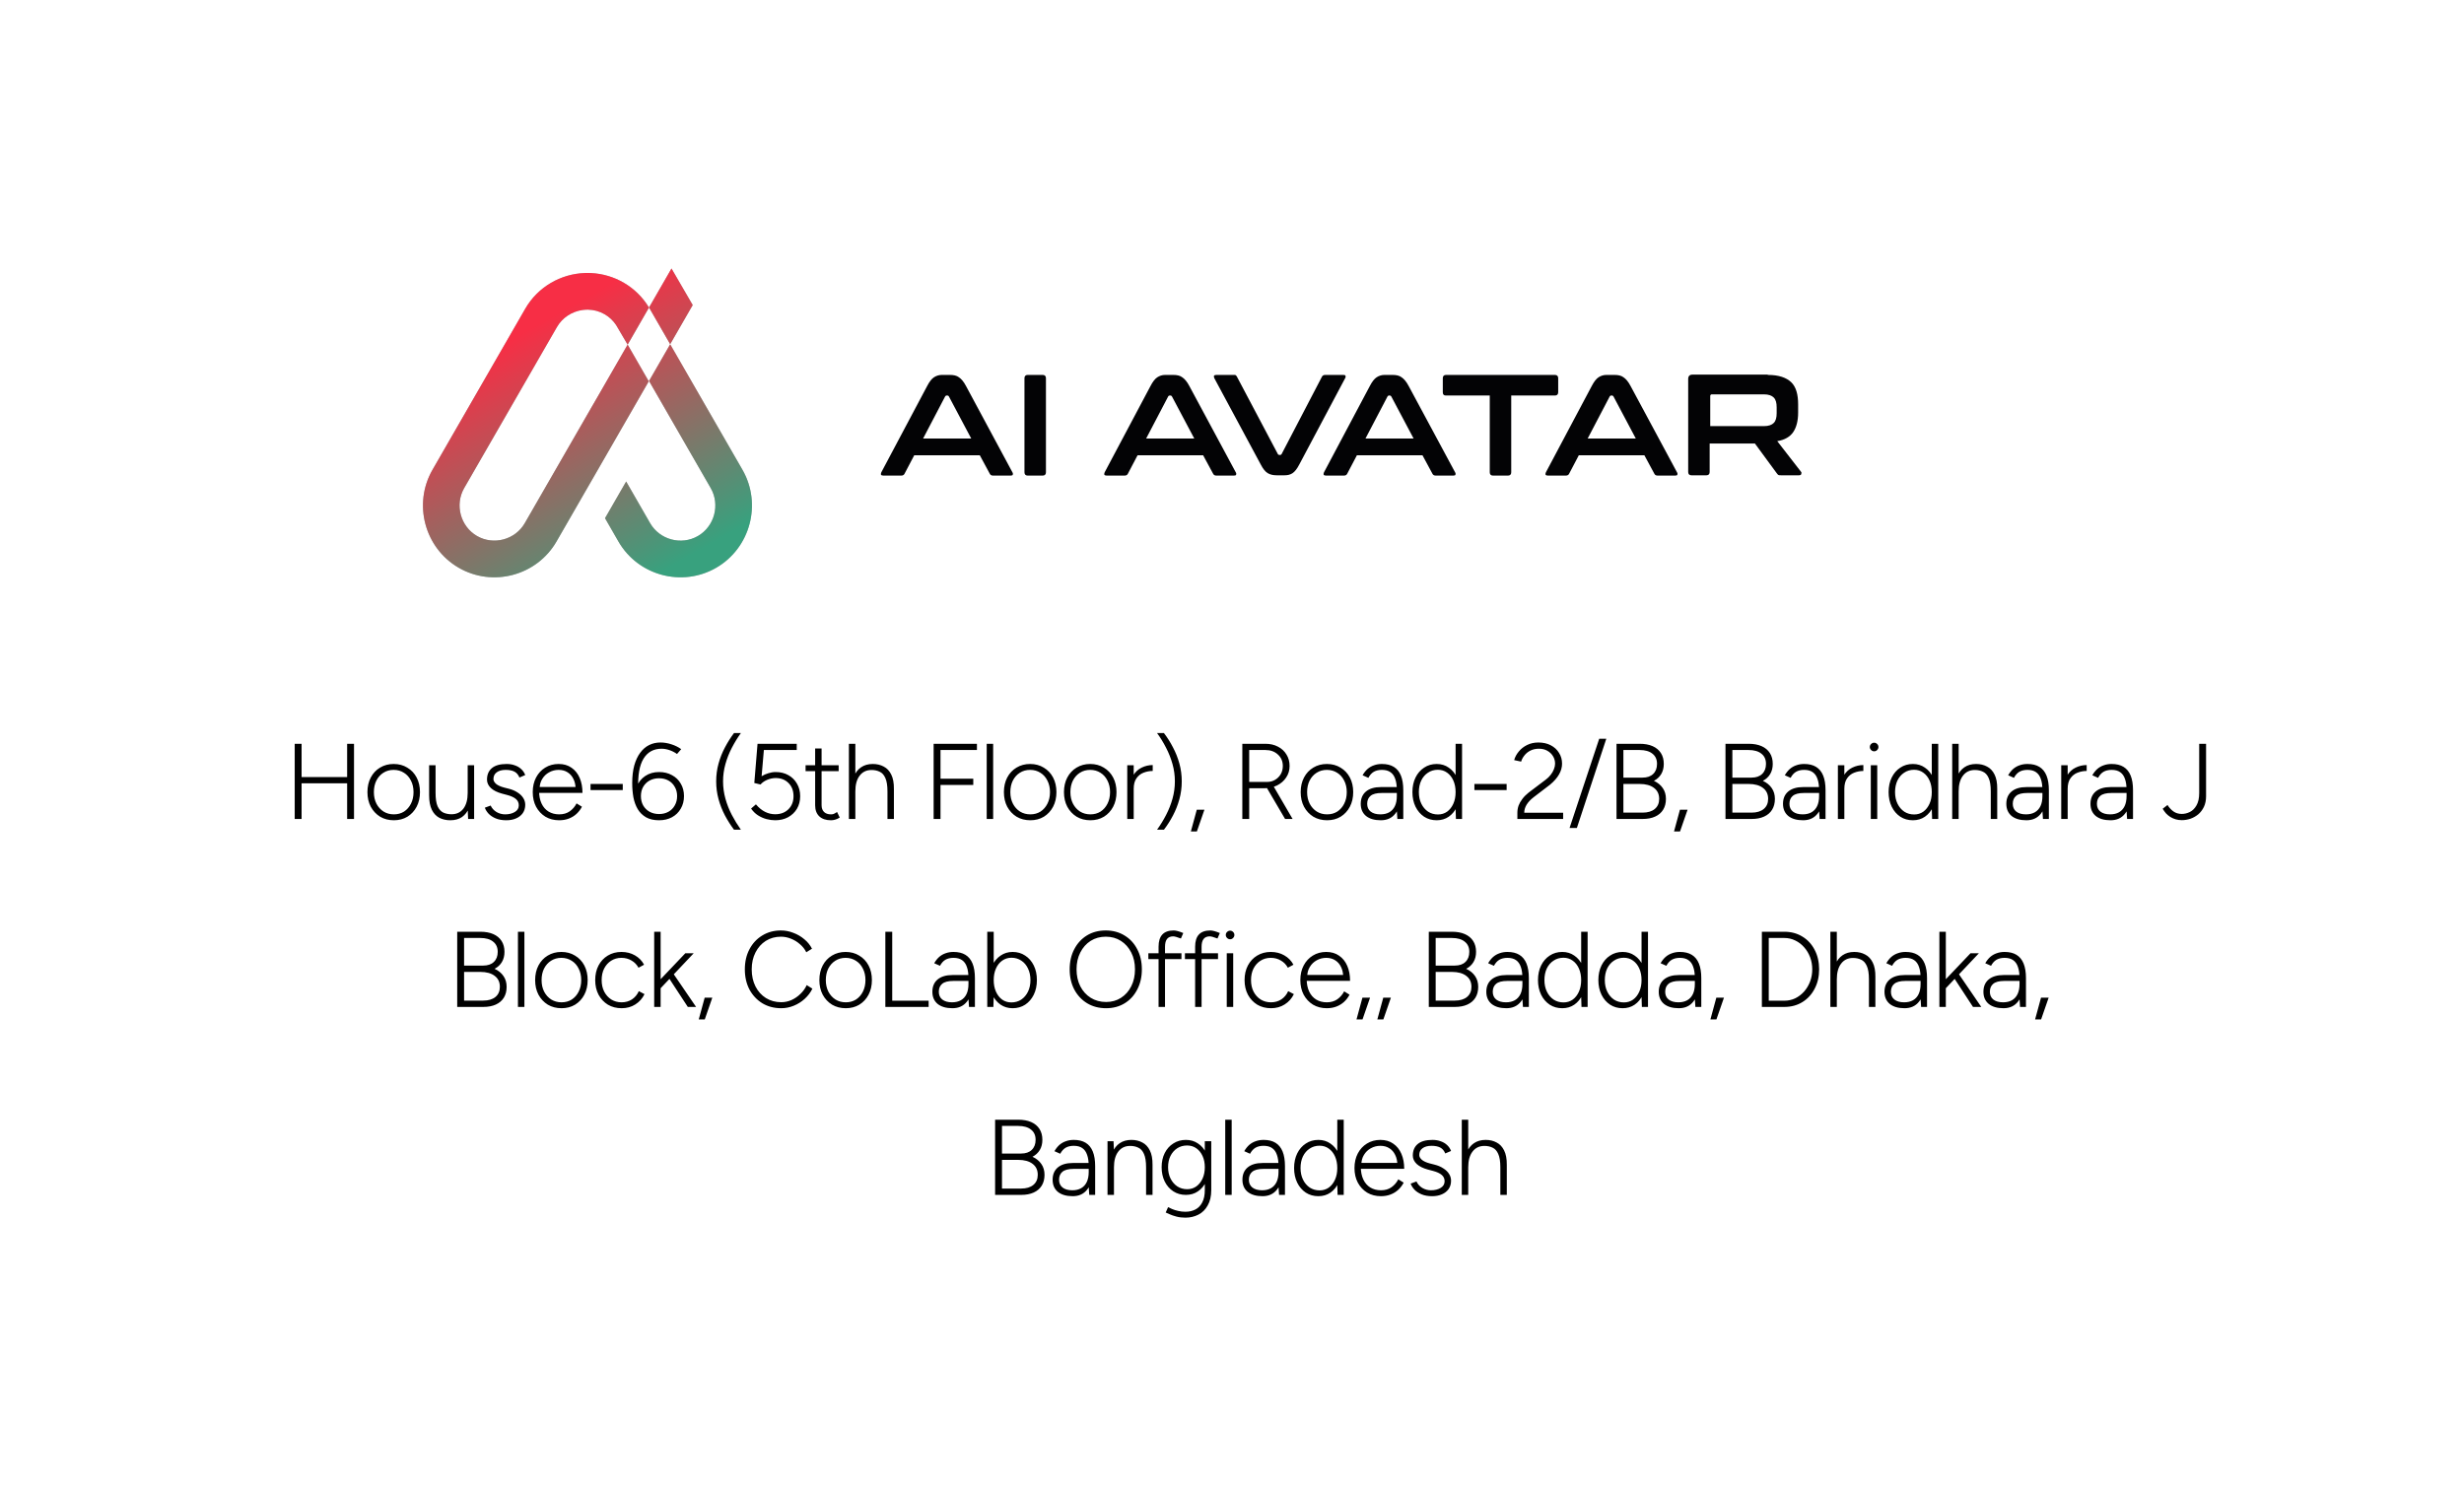
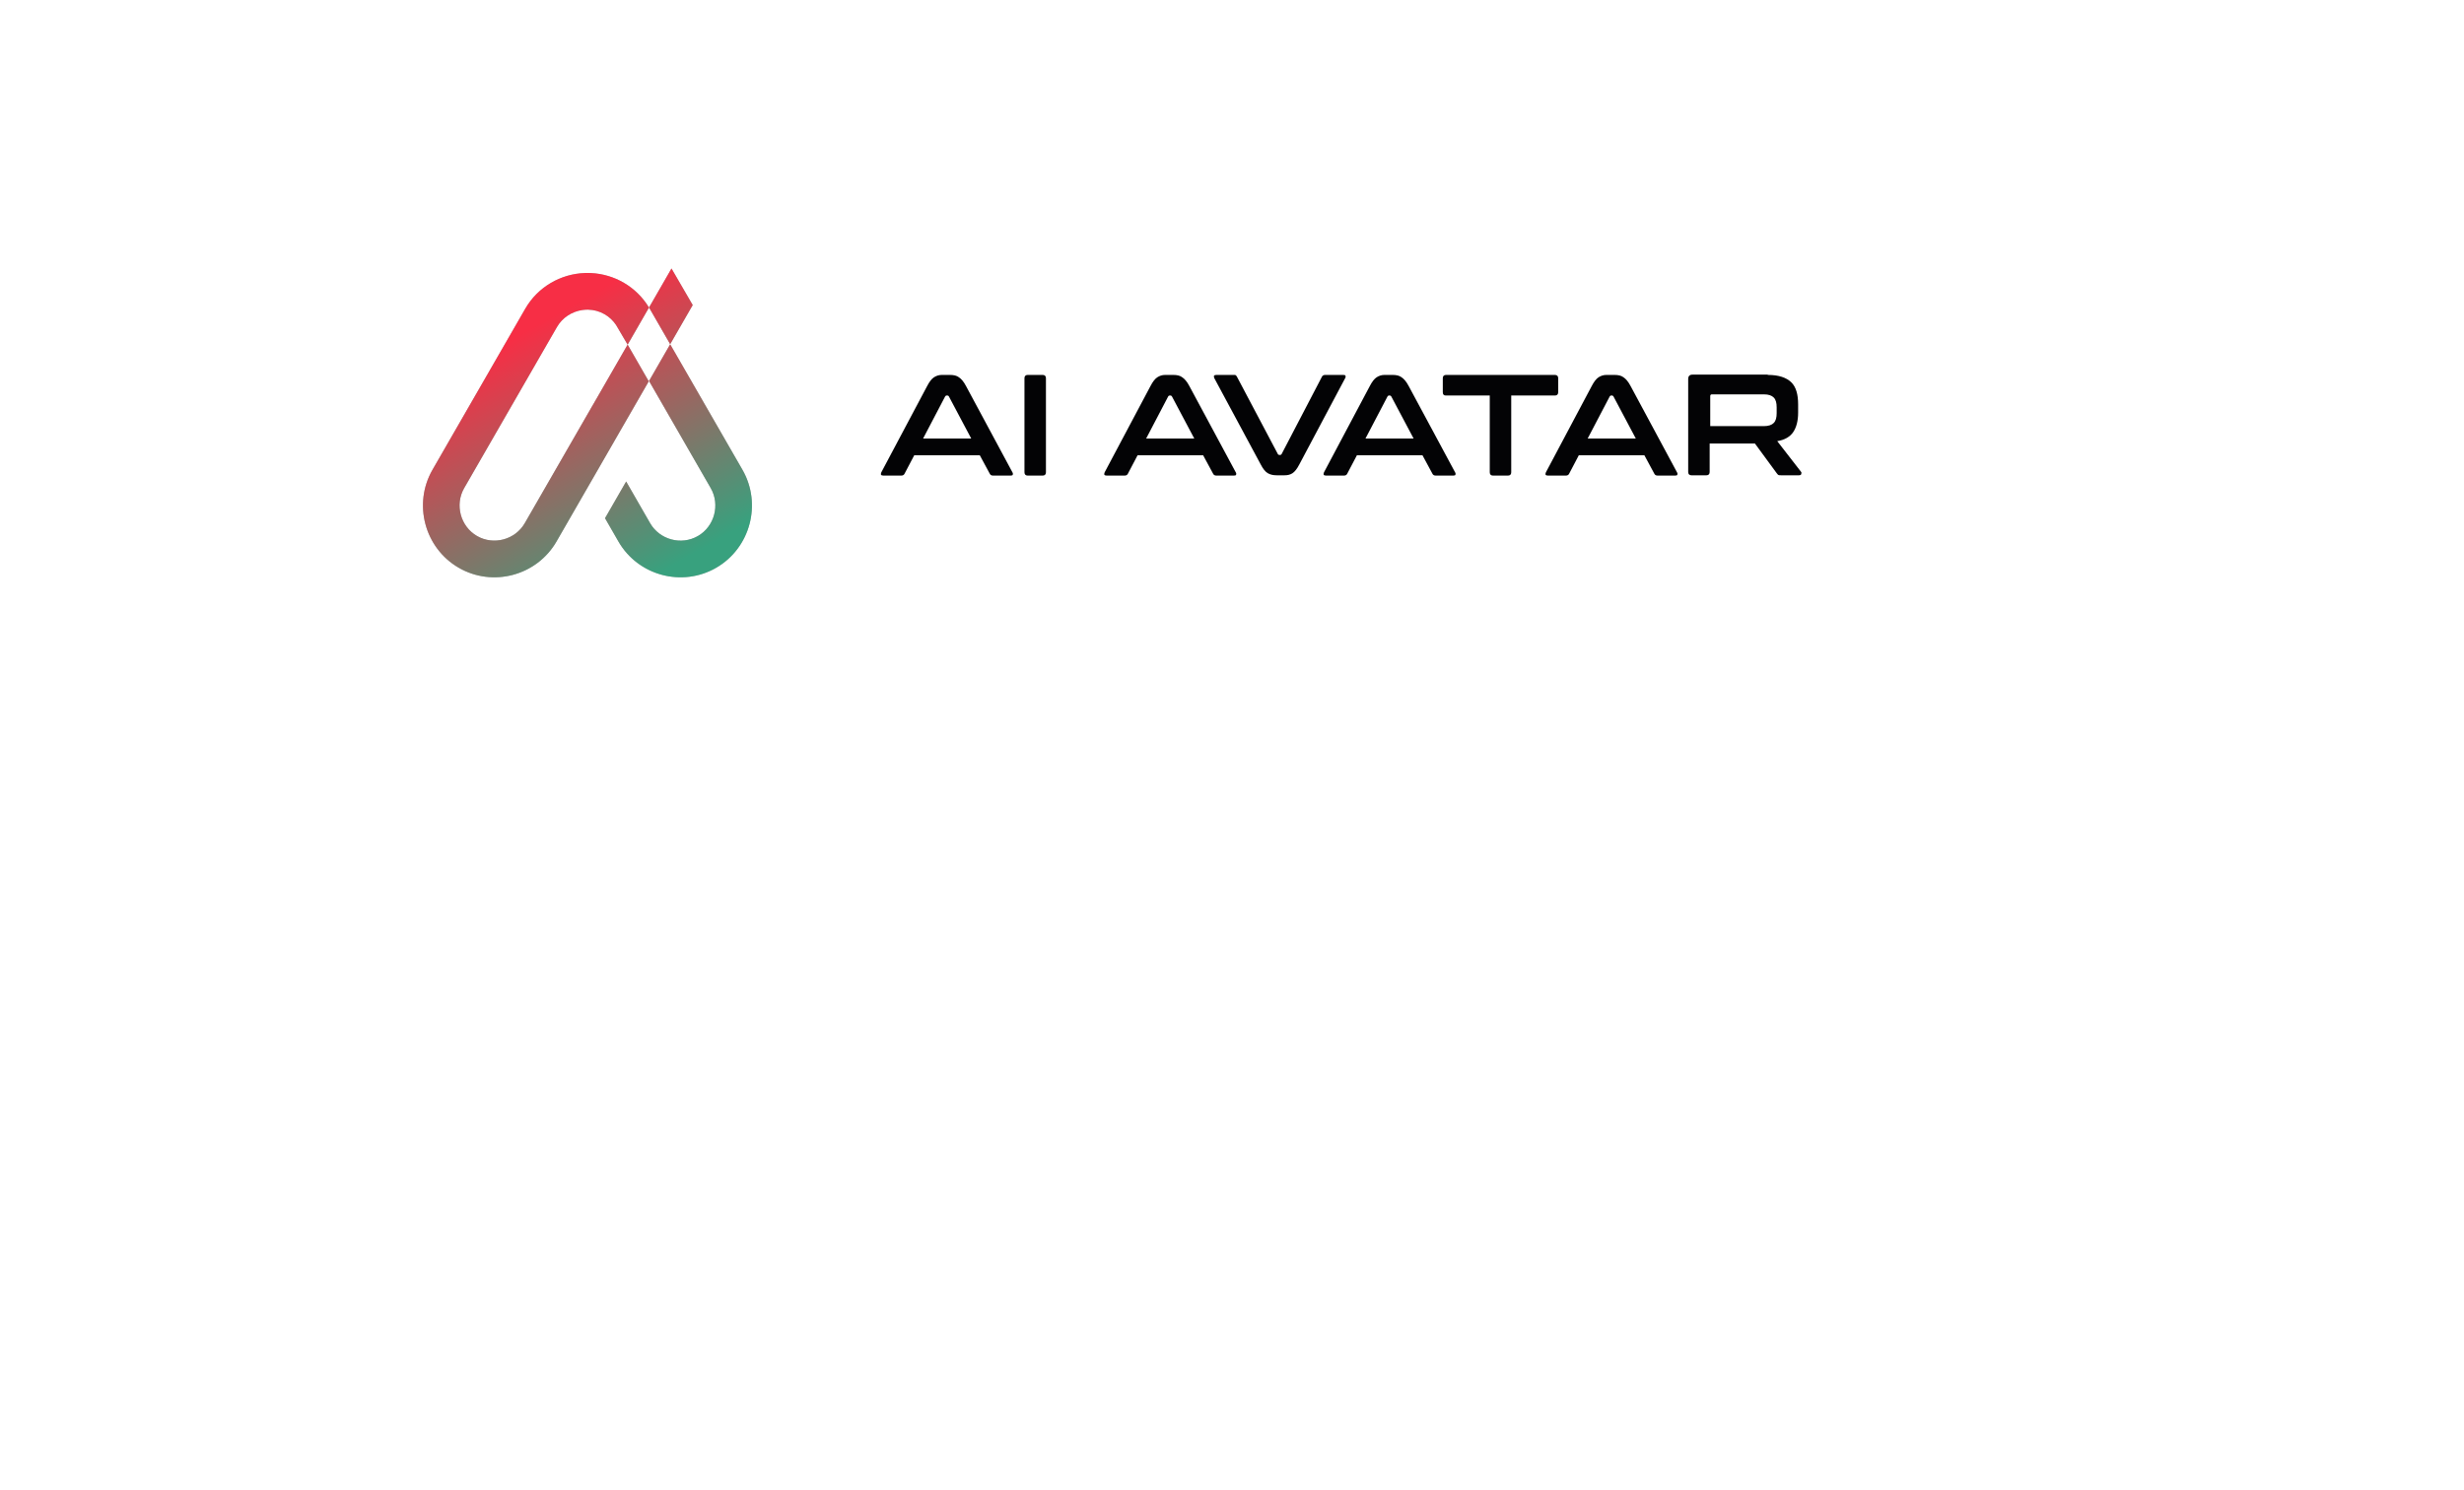
<svg xmlns="http://www.w3.org/2000/svg" width="367" height="222" viewBox="0 0 367 222" fill="none">
  <g filter="url(#filter0_d_7060_5341)">
    <rect x="15" y="15" width="337" height="192" rx="14.186" fill="white" />
  </g>
-   <path d="M51.704 122V110.8H52.728V122H51.704ZM43.896 122V110.8H44.92V122H43.896ZM44.92 116.688V115.76H51.704V116.688H44.92ZM58.664 122.192C57.897 122.192 57.214 122.016 56.617 121.664C56.03 121.301 55.566 120.805 55.224 120.176C54.894 119.547 54.728 118.821 54.728 118C54.728 117.179 54.894 116.453 55.224 115.824C55.555 115.195 56.014 114.704 56.6 114.352C57.198 113.989 57.875 113.808 58.633 113.808C59.401 113.808 60.078 113.989 60.664 114.352C61.262 114.704 61.726 115.195 62.056 115.824C62.387 116.453 62.553 117.179 62.553 118C62.553 118.821 62.387 119.547 62.056 120.176C61.726 120.805 61.267 121.301 60.681 121.664C60.094 122.016 59.422 122.192 58.664 122.192ZM58.664 121.312C59.24 121.312 59.747 121.173 60.184 120.896C60.622 120.608 60.963 120.219 61.209 119.728C61.465 119.227 61.593 118.651 61.593 118C61.593 117.349 61.465 116.779 61.209 116.288C60.963 115.787 60.617 115.397 60.169 115.12C59.721 114.832 59.209 114.688 58.633 114.688C58.056 114.688 57.544 114.832 57.096 115.12C56.659 115.397 56.312 115.787 56.056 116.288C55.811 116.779 55.688 117.349 55.688 118C55.688 118.651 55.816 119.227 56.072 119.728C56.328 120.219 56.681 120.608 57.129 120.896C57.577 121.173 58.089 121.312 58.664 121.312ZM69.723 122L69.659 120.528V114H70.619V122H69.723ZM63.915 118.096V114H64.875V118.096H63.915ZM64.875 118.096C64.875 118.981 64.976 119.653 65.179 120.112C65.392 120.571 65.68 120.885 66.043 121.056C66.406 121.216 66.806 121.296 67.243 121.296C68 121.296 68.592 121.019 69.019 120.464C69.446 119.899 69.659 119.115 69.659 118.112H70.251C70.251 118.965 70.128 119.696 69.883 120.304C69.638 120.912 69.28 121.381 68.811 121.712C68.342 122.032 67.76 122.192 67.067 122.192C66.459 122.192 65.915 122.069 65.435 121.824C64.955 121.568 64.582 121.168 64.315 120.624C64.048 120.069 63.915 119.349 63.915 118.464V118.096H64.875ZM75.415 122.192C74.807 122.192 74.284 122.101 73.847 121.92C73.41 121.739 73.052 121.504 72.775 121.216C72.508 120.928 72.322 120.629 72.215 120.32L73.079 120C73.26 120.395 73.549 120.715 73.943 120.96C74.349 121.195 74.781 121.312 75.239 121.312C75.805 121.312 76.284 121.195 76.679 120.96C77.074 120.725 77.271 120.395 77.271 119.968C77.271 119.584 77.127 119.269 76.839 119.024C76.551 118.779 76.124 118.581 75.559 118.432L74.775 118.224C74.061 118.032 73.506 117.755 73.111 117.392C72.727 117.019 72.535 116.603 72.535 116.144C72.535 115.408 72.775 114.837 73.255 114.432C73.746 114.016 74.482 113.808 75.463 113.808C75.922 113.808 76.332 113.877 76.695 114.016C77.069 114.144 77.383 114.331 77.639 114.576C77.906 114.821 78.103 115.115 78.231 115.456L77.367 115.824C77.197 115.408 76.946 115.115 76.615 114.944C76.284 114.773 75.853 114.688 75.319 114.688C74.754 114.688 74.306 114.811 73.975 115.056C73.655 115.291 73.495 115.627 73.495 116.064C73.495 116.299 73.623 116.533 73.879 116.768C74.146 116.992 74.54 117.173 75.063 117.312L75.751 117.488C76.274 117.616 76.716 117.803 77.079 118.048C77.453 118.283 77.735 118.555 77.927 118.864C78.13 119.173 78.231 119.515 78.231 119.888C78.231 120.368 78.109 120.784 77.863 121.136C77.618 121.477 77.282 121.739 76.855 121.92C76.439 122.101 75.959 122.192 75.415 122.192ZM83.285 122.192C82.517 122.192 81.834 122.016 81.237 121.664C80.65 121.301 80.186 120.805 79.845 120.176C79.514 119.547 79.349 118.821 79.349 118C79.349 117.179 79.514 116.453 79.845 115.824C80.176 115.195 80.629 114.704 81.205 114.352C81.792 113.989 82.458 113.808 83.205 113.808C83.962 113.808 84.602 113.995 85.125 114.368C85.658 114.731 86.064 115.237 86.341 115.888C86.618 116.528 86.757 117.269 86.757 118.112H79.925L80.293 117.808C80.293 118.544 80.416 119.173 80.661 119.696C80.906 120.219 81.253 120.619 81.701 120.896C82.16 121.173 82.688 121.312 83.285 121.312C83.904 121.312 84.426 121.163 84.853 120.864C85.29 120.555 85.632 120.16 85.877 119.68L86.677 120.176C86.474 120.571 86.208 120.923 85.877 121.232C85.557 121.531 85.178 121.765 84.741 121.936C84.304 122.107 83.818 122.192 83.285 122.192ZM80.373 117.52L79.973 117.232H86.133L85.733 117.536C85.733 116.971 85.626 116.475 85.413 116.048C85.21 115.621 84.922 115.291 84.549 115.056C84.176 114.811 83.728 114.688 83.205 114.688C82.693 114.688 82.218 114.811 81.781 115.056C81.354 115.291 81.013 115.621 80.757 116.048C80.501 116.464 80.373 116.955 80.373 117.52ZM87.957 117.696V116.784H92.757V117.696H87.957ZM98.165 122.192C97.386 122.192 96.736 122.043 96.213 121.744C95.701 121.445 95.29 121.04 94.981 120.528C94.682 120.016 94.469 119.429 94.341 118.768C94.224 118.096 94.165 117.392 94.165 116.656C94.165 115.664 94.266 114.789 94.469 114.032C94.682 113.275 94.976 112.645 95.349 112.144C95.722 111.632 96.165 111.248 96.677 110.992C97.189 110.736 97.754 110.608 98.373 110.608C98.917 110.608 99.461 110.699 100.005 110.88C100.549 111.051 101.034 111.291 101.461 111.6L100.837 112.32C100.496 112.075 100.122 111.883 99.717 111.744C99.312 111.605 98.917 111.536 98.533 111.536C97.349 111.536 96.453 112.032 95.845 113.024C95.248 114.005 94.986 115.488 95.061 117.472L94.837 117.2C95.093 116.528 95.514 115.995 96.101 115.6C96.688 115.205 97.376 115.008 98.165 115.008C98.89 115.008 99.53 115.163 100.085 115.472C100.65 115.771 101.088 116.192 101.397 116.736C101.717 117.269 101.877 117.888 101.877 118.592C101.877 119.296 101.717 119.92 101.397 120.464C101.088 121.008 100.65 121.435 100.085 121.744C99.53 122.043 98.89 122.192 98.165 122.192ZM98.165 121.264C98.688 121.264 99.152 121.152 99.557 120.928C99.962 120.704 100.277 120.389 100.501 119.984C100.736 119.579 100.853 119.115 100.853 118.592C100.853 118.069 100.736 117.611 100.501 117.216C100.277 116.811 99.962 116.496 99.557 116.272C99.152 116.048 98.688 115.936 98.165 115.936C97.642 115.936 97.173 116.048 96.757 116.272C96.352 116.496 96.032 116.811 95.797 117.216C95.573 117.611 95.461 118.069 95.461 118.592C95.461 119.115 95.573 119.579 95.797 119.984C96.032 120.389 96.352 120.704 96.757 120.928C97.173 121.152 97.642 121.264 98.165 121.264ZM109.328 123.6C108.837 122.949 108.389 122.245 107.984 121.488C107.578 120.72 107.258 119.909 107.024 119.056C106.789 118.203 106.672 117.317 106.672 116.4C106.672 115.472 106.789 114.587 107.024 113.744C107.258 112.891 107.578 112.085 107.984 111.328C108.389 110.56 108.837 109.851 109.328 109.2H110.352C109.861 109.883 109.413 110.613 109.008 111.392C108.602 112.171 108.282 112.981 108.048 113.824C107.813 114.656 107.696 115.515 107.696 116.4C107.696 117.275 107.813 118.133 108.048 118.976C108.282 119.819 108.602 120.629 109.008 121.408C109.413 122.176 109.861 122.907 110.352 123.6H109.328ZM115.454 122.192C115.038 122.192 114.606 122.133 114.158 122.016C113.721 121.899 113.299 121.712 112.894 121.456C112.499 121.2 112.158 120.864 111.87 120.448L112.59 119.824C113.027 120.336 113.486 120.709 113.966 120.944C114.446 121.179 114.942 121.296 115.454 121.296C116.265 121.296 116.921 121.051 117.422 120.56C117.934 120.059 118.19 119.408 118.19 118.608C118.19 117.797 117.945 117.147 117.454 116.656C116.963 116.155 116.323 115.904 115.534 115.904C115.107 115.904 114.681 115.995 114.254 116.176C113.838 116.357 113.513 116.587 113.278 116.864L112.35 116.64L112.83 110.8H118.67V111.728H113.774L113.438 115.632C113.747 115.44 114.083 115.291 114.446 115.184C114.809 115.067 115.171 115.008 115.534 115.008C116.249 115.008 116.878 115.163 117.422 115.472C117.966 115.771 118.393 116.192 118.702 116.736C119.022 117.28 119.182 117.904 119.182 118.608C119.182 119.312 119.022 119.936 118.702 120.48C118.382 121.013 117.939 121.435 117.374 121.744C116.819 122.043 116.179 122.192 115.454 122.192ZM123.763 122.192C123.027 122.192 122.451 122 122.035 121.616C121.619 121.221 121.411 120.667 121.411 119.952V111.504H122.371V119.952C122.371 120.379 122.494 120.715 122.739 120.96C122.985 121.195 123.326 121.312 123.763 121.312C123.891 121.312 124.014 121.296 124.131 121.264C124.259 121.221 124.441 121.12 124.675 120.96L125.075 121.792C124.787 121.963 124.547 122.069 124.355 122.112C124.163 122.165 123.966 122.192 123.763 122.192ZM119.987 114.88V114H124.915V114.88H119.987ZM126.439 122V110.8H127.399V122H126.439ZM132.183 122V117.904H133.143V122H132.183ZM132.183 117.904C132.183 117.019 132.076 116.347 131.863 115.888C131.66 115.429 131.377 115.12 131.015 114.96C130.663 114.789 130.263 114.704 129.815 114.704C129.057 114.704 128.465 114.987 128.039 115.552C127.612 116.107 127.399 116.885 127.399 117.888H126.807C126.807 117.035 126.929 116.304 127.175 115.696C127.42 115.088 127.777 114.624 128.247 114.304C128.727 113.973 129.308 113.808 129.991 113.808C130.609 113.808 131.153 113.936 131.623 114.192C132.103 114.437 132.476 114.832 132.743 115.376C133.02 115.92 133.153 116.64 133.143 117.536V117.904H132.183ZM139.06 122V110.8H145.508V111.728H140.084V116H144.964V116.928H140.084V122H139.06ZM146.965 122V110.8H147.925V122H146.965ZM153.462 122.192C152.694 122.192 152.011 122.016 151.414 121.664C150.827 121.301 150.363 120.805 150.022 120.176C149.691 119.547 149.526 118.821 149.526 118C149.526 117.179 149.691 116.453 150.022 115.824C150.352 115.195 150.811 114.704 151.398 114.352C151.995 113.989 152.672 113.808 153.43 113.808C154.198 113.808 154.875 113.989 155.462 114.352C156.059 114.704 156.523 115.195 156.854 115.824C157.184 116.453 157.35 117.179 157.35 118C157.35 118.821 157.184 119.547 156.854 120.176C156.523 120.805 156.064 121.301 155.478 121.664C154.891 122.016 154.219 122.192 153.462 122.192ZM153.462 121.312C154.038 121.312 154.544 121.173 154.982 120.896C155.419 120.608 155.76 120.219 156.006 119.728C156.262 119.227 156.39 118.651 156.39 118C156.39 117.349 156.262 116.779 156.006 116.288C155.76 115.787 155.414 115.397 154.966 115.12C154.518 114.832 154.006 114.688 153.43 114.688C152.854 114.688 152.342 114.832 151.894 115.12C151.456 115.397 151.11 115.787 150.854 116.288C150.608 116.779 150.486 117.349 150.486 118C150.486 118.651 150.614 119.227 150.87 119.728C151.126 120.219 151.478 120.608 151.926 120.896C152.374 121.173 152.886 121.312 153.462 121.312ZM162.408 122.192C161.64 122.192 160.957 122.016 160.36 121.664C159.773 121.301 159.309 120.805 158.968 120.176C158.637 119.547 158.472 118.821 158.472 118C158.472 117.179 158.637 116.453 158.968 115.824C159.299 115.195 159.757 114.704 160.344 114.352C160.941 113.989 161.619 113.808 162.376 113.808C163.144 113.808 163.821 113.989 164.408 114.352C165.005 114.704 165.469 115.195 165.8 115.824C166.131 116.453 166.296 117.179 166.296 118C166.296 118.821 166.131 119.547 165.8 120.176C165.469 120.805 165.011 121.301 164.424 121.664C163.837 122.016 163.165 122.192 162.408 122.192ZM162.408 121.312C162.984 121.312 163.491 121.173 163.928 120.896C164.365 120.608 164.707 120.219 164.952 119.728C165.208 119.227 165.336 118.651 165.336 118C165.336 117.349 165.208 116.779 164.952 116.288C164.707 115.787 164.36 115.397 163.912 115.12C163.464 114.832 162.952 114.688 162.376 114.688C161.8 114.688 161.288 114.832 160.84 115.12C160.403 115.397 160.056 115.787 159.8 116.288C159.555 116.779 159.432 117.349 159.432 118C159.432 118.651 159.56 119.227 159.816 119.728C160.072 120.219 160.424 120.608 160.872 120.896C161.32 121.173 161.832 121.312 162.408 121.312ZM168.299 117.616C168.299 116.752 168.459 116.053 168.779 115.52C169.109 114.987 169.531 114.597 170.043 114.352C170.565 114.096 171.115 113.968 171.691 113.968V114.848C171.221 114.848 170.768 114.933 170.331 115.104C169.904 115.264 169.552 115.541 169.275 115.936C168.997 116.32 168.859 116.848 168.859 117.52L168.299 117.616ZM167.899 122V114H168.859V122H167.899ZM173.36 123.6H172.336C172.837 122.907 173.285 122.176 173.68 121.408C174.085 120.629 174.405 119.819 174.64 118.976C174.874 118.133 174.992 117.275 174.992 116.4C174.992 115.515 174.874 114.656 174.64 113.824C174.405 112.981 174.085 112.171 173.68 111.392C173.285 110.613 172.837 109.883 172.336 109.2H173.36C173.861 109.851 174.309 110.56 174.704 111.328C175.109 112.085 175.429 112.891 175.664 113.744C175.898 114.587 176.016 115.472 176.016 116.4C176.016 117.317 175.898 118.203 175.664 119.056C175.429 119.909 175.109 120.72 174.704 121.488C174.309 122.245 173.861 122.949 173.36 123.6ZM177.374 123.856L178.254 120.624H179.39L178.27 123.856H177.374ZM185.038 122V110.8H188.478C189.182 110.8 189.806 110.944 190.35 111.232C190.894 111.509 191.315 111.899 191.614 112.4C191.923 112.891 192.078 113.461 192.078 114.112C192.078 114.752 191.907 115.323 191.566 115.824C191.235 116.325 190.782 116.72 190.206 117.008C189.63 117.285 188.984 117.424 188.27 117.424H186.062V122H185.038ZM191.406 122L188.686 117.36L189.534 116.864L192.526 122H191.406ZM186.062 116.48H188.75C189.176 116.48 189.56 116.379 189.902 116.176C190.254 115.973 190.536 115.696 190.75 115.344C190.963 114.981 191.07 114.571 191.07 114.112C191.07 113.408 190.824 112.837 190.334 112.4C189.854 111.952 189.235 111.728 188.478 111.728H186.062V116.48ZM197.665 122.192C196.897 122.192 196.214 122.016 195.617 121.664C195.03 121.301 194.566 120.805 194.225 120.176C193.894 119.547 193.729 118.821 193.729 118C193.729 117.179 193.894 116.453 194.225 115.824C194.556 115.195 195.014 114.704 195.601 114.352C196.198 113.989 196.876 113.808 197.633 113.808C198.401 113.808 199.078 113.989 199.665 114.352C200.262 114.704 200.726 115.195 201.057 115.824C201.388 116.453 201.553 117.179 201.553 118C201.553 118.821 201.388 119.547 201.057 120.176C200.726 120.805 200.268 121.301 199.681 121.664C199.094 122.016 198.422 122.192 197.665 122.192ZM197.665 121.312C198.241 121.312 198.748 121.173 199.185 120.896C199.622 120.608 199.964 120.219 200.209 119.728C200.465 119.227 200.593 118.651 200.593 118C200.593 117.349 200.465 116.779 200.209 116.288C199.964 115.787 199.617 115.397 199.169 115.12C198.721 114.832 198.209 114.688 197.633 114.688C197.057 114.688 196.545 114.832 196.097 115.12C195.66 115.397 195.313 115.787 195.057 116.288C194.812 116.779 194.689 117.349 194.689 118C194.689 118.651 194.817 119.227 195.073 119.728C195.329 120.219 195.681 120.608 196.129 120.896C196.577 121.173 197.089 121.312 197.665 121.312ZM208.131 122L208.051 120.8V117.712C208.051 117.029 207.971 116.469 207.811 116.032C207.662 115.584 207.422 115.248 207.091 115.024C206.771 114.8 206.35 114.688 205.827 114.688C205.347 114.688 204.942 114.784 204.611 114.976C204.291 115.168 204.025 115.467 203.811 115.872L202.947 115.488C203.171 115.104 203.422 114.789 203.699 114.544C203.987 114.299 204.307 114.117 204.659 114C205.011 113.872 205.401 113.808 205.827 113.808C206.542 113.808 207.134 113.952 207.603 114.24C208.073 114.528 208.425 114.96 208.659 115.536C208.894 116.112 209.011 116.837 209.011 117.712V122H208.131ZM205.667 122.192C204.729 122.192 203.993 121.979 203.459 121.552C202.937 121.115 202.675 120.512 202.675 119.744C202.675 118.955 202.937 118.341 203.459 117.904C203.993 117.467 204.729 117.248 205.667 117.248H208.067V118.128H205.795C205.027 118.128 204.473 118.272 204.131 118.56C203.801 118.837 203.635 119.232 203.635 119.744C203.635 120.235 203.806 120.619 204.147 120.896C204.499 121.173 204.985 121.312 205.603 121.312C206.115 121.312 206.553 121.211 206.915 121.008C207.289 120.795 207.571 120.485 207.763 120.08C207.955 119.675 208.051 119.173 208.051 118.576H208.611C208.611 119.664 208.35 120.539 207.827 121.2C207.315 121.861 206.595 122.192 205.667 122.192ZM216.852 122L216.804 120.512V110.8H217.764V122H216.852ZM213.988 122.192C213.284 122.192 212.66 122.016 212.116 121.664C211.572 121.301 211.145 120.805 210.836 120.176C210.527 119.536 210.372 118.811 210.372 118C210.372 117.179 210.527 116.453 210.836 115.824C211.145 115.195 211.572 114.704 212.116 114.352C212.66 113.989 213.284 113.808 213.988 113.808C214.671 113.808 215.268 113.989 215.78 114.352C216.303 114.704 216.708 115.195 216.996 115.824C217.295 116.453 217.444 117.179 217.444 118C217.444 118.811 217.295 119.536 216.996 120.176C216.708 120.805 216.303 121.301 215.78 121.664C215.268 122.016 214.671 122.192 213.988 122.192ZM214.18 121.328C214.692 121.328 215.145 121.189 215.54 120.912C215.935 120.624 216.244 120.229 216.468 119.728C216.692 119.227 216.804 118.651 216.804 118C216.804 117.349 216.692 116.773 216.468 116.272C216.244 115.771 215.935 115.381 215.54 115.104C215.145 114.816 214.687 114.672 214.164 114.672C213.609 114.672 213.119 114.816 212.692 115.104C212.265 115.381 211.929 115.771 211.684 116.272C211.449 116.773 211.332 117.349 211.332 118C211.332 118.651 211.455 119.227 211.7 119.728C211.945 120.229 212.281 120.624 212.708 120.912C213.135 121.189 213.625 121.328 214.18 121.328ZM219.605 117.696V116.784H224.405V117.696H219.605ZM226.005 122V121.072C226.005 120.709 226.063 120.357 226.181 120.016C226.309 119.675 226.495 119.344 226.741 119.024C226.986 118.693 227.295 118.379 227.669 118.08L230.229 116.144C230.517 115.931 230.762 115.691 230.965 115.424C231.178 115.157 231.338 114.88 231.445 114.592C231.562 114.304 231.621 114.027 231.621 113.76C231.621 113.355 231.519 112.987 231.317 112.656C231.114 112.315 230.831 112.043 230.469 111.84C230.117 111.637 229.701 111.536 229.221 111.536C228.741 111.536 228.319 111.627 227.957 111.808C227.594 111.989 227.295 112.229 227.061 112.528C226.826 112.816 226.661 113.125 226.565 113.456L225.525 113.232C225.653 112.773 225.882 112.347 226.213 111.952C226.543 111.547 226.959 111.221 227.461 110.976C227.962 110.731 228.517 110.608 229.125 110.608C229.839 110.608 230.458 110.747 230.981 111.024C231.514 111.301 231.925 111.68 232.213 112.16C232.511 112.629 232.661 113.163 232.661 113.76C232.661 114.304 232.511 114.837 232.213 115.36C231.925 115.872 231.482 116.379 230.885 116.88L228.437 118.752C227.967 119.115 227.615 119.488 227.381 119.872C227.146 120.256 227.029 120.656 227.029 121.072H232.821V122H226.005ZM233.778 123.344L238.194 110.048H239.25L234.866 123.344H233.778ZM240.772 122V110.8H244.212C244.969 110.8 245.615 110.917 246.148 111.152C246.681 111.387 247.092 111.728 247.38 112.176C247.668 112.624 247.812 113.163 247.812 113.792C247.812 114.379 247.684 114.885 247.428 115.312C247.172 115.739 246.809 116.075 246.34 116.32C246.916 116.587 247.359 116.949 247.668 117.408C247.977 117.856 248.132 118.389 248.132 119.008C248.132 119.637 247.993 120.176 247.716 120.624C247.439 121.072 247.039 121.413 246.516 121.648C246.004 121.883 245.38 122 244.644 122H240.772ZM241.796 121.056H244.644C245.423 121.056 246.031 120.875 246.468 120.512C246.905 120.149 247.124 119.648 247.124 119.008C247.124 118.304 246.868 117.76 246.356 117.376C245.844 116.981 245.129 116.784 244.212 116.784H241.796V121.056ZM241.796 115.84H244.644C245.327 115.84 245.855 115.659 246.228 115.296C246.612 114.933 246.804 114.432 246.804 113.792C246.804 113.131 246.575 112.624 246.116 112.272C245.668 111.909 245.033 111.728 244.212 111.728H241.796V115.84ZM249.338 123.856L250.218 120.624H251.354L250.234 123.856H249.338ZM257.002 122V110.8H260.442C261.199 110.8 261.845 110.917 262.378 111.152C262.911 111.387 263.322 111.728 263.61 112.176C263.898 112.624 264.042 113.163 264.042 113.792C264.042 114.379 263.914 114.885 263.658 115.312C263.402 115.739 263.039 116.075 262.57 116.32C263.146 116.587 263.589 116.949 263.898 117.408C264.207 117.856 264.362 118.389 264.362 119.008C264.362 119.637 264.223 120.176 263.946 120.624C263.669 121.072 263.269 121.413 262.746 121.648C262.234 121.883 261.61 122 260.874 122H257.002ZM258.026 121.056H260.874C261.653 121.056 262.261 120.875 262.698 120.512C263.135 120.149 263.354 119.648 263.354 119.008C263.354 118.304 263.098 117.76 262.586 117.376C262.074 116.981 261.359 116.784 260.442 116.784H258.026V121.056ZM258.026 115.84H260.874C261.557 115.84 262.085 115.659 262.458 115.296C262.842 114.933 263.034 114.432 263.034 113.792C263.034 113.131 262.805 112.624 262.346 112.272C261.898 111.909 261.263 111.728 260.442 111.728H258.026V115.84ZM271.024 122L270.944 120.8V117.712C270.944 117.029 270.864 116.469 270.704 116.032C270.555 115.584 270.315 115.248 269.984 115.024C269.664 114.8 269.243 114.688 268.72 114.688C268.24 114.688 267.835 114.784 267.504 114.976C267.184 115.168 266.918 115.467 266.704 115.872L265.84 115.488C266.064 115.104 266.315 114.789 266.592 114.544C266.88 114.299 267.2 114.117 267.552 114C267.904 113.872 268.294 113.808 268.72 113.808C269.435 113.808 270.027 113.952 270.496 114.24C270.966 114.528 271.318 114.96 271.552 115.536C271.787 116.112 271.904 116.837 271.904 117.712V122H271.024ZM268.56 122.192C267.622 122.192 266.886 121.979 266.352 121.552C265.83 121.115 265.568 120.512 265.568 119.744C265.568 118.955 265.83 118.341 266.352 117.904C266.886 117.467 267.622 117.248 268.56 117.248H270.96V118.128H268.688C267.92 118.128 267.366 118.272 267.024 118.56C266.694 118.837 266.528 119.232 266.528 119.744C266.528 120.235 266.699 120.619 267.04 120.896C267.392 121.173 267.878 121.312 268.496 121.312C269.008 121.312 269.446 121.211 269.808 121.008C270.182 120.795 270.464 120.485 270.656 120.08C270.848 119.675 270.944 119.173 270.944 118.576H271.504C271.504 119.664 271.243 120.539 270.72 121.2C270.208 121.861 269.488 122.192 268.56 122.192ZM274.145 117.616C274.145 116.752 274.305 116.053 274.625 115.52C274.956 114.987 275.377 114.597 275.889 114.352C276.412 114.096 276.961 113.968 277.537 113.968V114.848C277.068 114.848 276.614 114.933 276.177 115.104C275.75 115.264 275.398 115.541 275.121 115.936C274.844 116.32 274.705 116.848 274.705 117.52L274.145 117.616ZM273.745 122V114H274.705V122H273.745ZM278.646 122V114H279.606V122H278.646ZM279.142 111.92C278.971 111.92 278.822 111.856 278.694 111.728C278.566 111.6 278.502 111.451 278.502 111.28C278.502 111.099 278.566 110.949 278.694 110.832C278.822 110.704 278.971 110.64 279.142 110.64C279.323 110.64 279.473 110.704 279.59 110.832C279.718 110.949 279.782 111.099 279.782 111.28C279.782 111.451 279.718 111.6 279.59 111.728C279.473 111.856 279.323 111.92 279.142 111.92ZM287.778 122L287.73 120.512V110.8H288.69V122H287.778ZM284.914 122.192C284.21 122.192 283.586 122.016 283.042 121.664C282.498 121.301 282.072 120.805 281.762 120.176C281.453 119.536 281.298 118.811 281.298 118C281.298 117.179 281.453 116.453 281.762 115.824C282.072 115.195 282.498 114.704 283.042 114.352C283.586 113.989 284.21 113.808 284.914 113.808C285.597 113.808 286.194 113.989 286.706 114.352C287.229 114.704 287.634 115.195 287.922 115.824C288.221 116.453 288.37 117.179 288.37 118C288.37 118.811 288.221 119.536 287.922 120.176C287.634 120.805 287.229 121.301 286.706 121.664C286.194 122.016 285.597 122.192 284.914 122.192ZM285.106 121.328C285.618 121.328 286.072 121.189 286.466 120.912C286.861 120.624 287.17 120.229 287.394 119.728C287.618 119.227 287.73 118.651 287.73 118C287.73 117.349 287.618 116.773 287.394 116.272C287.17 115.771 286.861 115.381 286.466 115.104C286.072 114.816 285.613 114.672 285.09 114.672C284.536 114.672 284.045 114.816 283.618 115.104C283.192 115.381 282.856 115.771 282.61 116.272C282.376 116.773 282.258 117.349 282.258 118C282.258 118.651 282.381 119.227 282.626 119.728C282.872 120.229 283.208 120.624 283.634 120.912C284.061 121.189 284.552 121.328 285.106 121.328ZM290.772 122V110.8H291.732V122H290.772ZM296.516 122V117.904H297.476V122H296.516ZM296.516 117.904C296.516 117.019 296.409 116.347 296.196 115.888C295.993 115.429 295.71 115.12 295.348 114.96C294.996 114.789 294.596 114.704 294.148 114.704C293.39 114.704 292.798 114.987 292.372 115.552C291.945 116.107 291.732 116.885 291.732 117.888H291.14C291.14 117.035 291.262 116.304 291.508 115.696C291.753 115.088 292.11 114.624 292.58 114.304C293.06 113.973 293.641 113.808 294.324 113.808C294.942 113.808 295.486 113.936 295.956 114.192C296.436 114.437 296.809 114.832 297.076 115.376C297.353 115.92 297.486 116.64 297.476 117.536V117.904H296.516ZM304.288 122L304.208 120.8V117.712C304.208 117.029 304.128 116.469 303.968 116.032C303.819 115.584 303.579 115.248 303.248 115.024C302.928 114.8 302.507 114.688 301.984 114.688C301.504 114.688 301.099 114.784 300.768 114.976C300.448 115.168 300.181 115.467 299.968 115.872L299.104 115.488C299.328 115.104 299.579 114.789 299.856 114.544C300.144 114.299 300.464 114.117 300.816 114C301.168 113.872 301.557 113.808 301.984 113.808C302.699 113.808 303.291 113.952 303.76 114.24C304.229 114.528 304.581 114.96 304.816 115.536C305.051 116.112 305.168 116.837 305.168 117.712V122H304.288ZM301.824 122.192C300.885 122.192 300.149 121.979 299.616 121.552C299.093 121.115 298.832 120.512 298.832 119.744C298.832 118.955 299.093 118.341 299.616 117.904C300.149 117.467 300.885 117.248 301.824 117.248H304.224V118.128H301.952C301.184 118.128 300.629 118.272 300.288 118.56C299.957 118.837 299.792 119.232 299.792 119.744C299.792 120.235 299.963 120.619 300.304 120.896C300.656 121.173 301.141 121.312 301.76 121.312C302.272 121.312 302.709 121.211 303.072 121.008C303.445 120.795 303.728 120.485 303.92 120.08C304.112 119.675 304.208 119.173 304.208 118.576H304.768C304.768 119.664 304.507 120.539 303.984 121.2C303.472 121.861 302.752 122.192 301.824 122.192ZM307.408 117.616C307.408 116.752 307.568 116.053 307.888 115.52C308.219 114.987 308.64 114.597 309.152 114.352C309.675 114.096 310.224 113.968 310.8 113.968V114.848C310.331 114.848 309.878 114.933 309.44 115.104C309.014 115.264 308.662 115.541 308.384 115.936C308.107 116.32 307.968 116.848 307.968 117.52L307.408 117.616ZM307.008 122V114H307.968V122H307.008ZM316.821 122L316.741 120.8V117.712C316.741 117.029 316.661 116.469 316.501 116.032C316.352 115.584 316.112 115.248 315.781 115.024C315.461 114.8 315.04 114.688 314.517 114.688C314.037 114.688 313.632 114.784 313.301 114.976C312.981 115.168 312.715 115.467 312.501 115.872L311.637 115.488C311.861 115.104 312.112 114.789 312.389 114.544C312.677 114.299 312.997 114.117 313.349 114C313.701 113.872 314.091 113.808 314.517 113.808C315.232 113.808 315.824 113.952 316.293 114.24C316.763 114.528 317.115 114.96 317.349 115.536C317.584 116.112 317.701 116.837 317.701 117.712V122H316.821ZM314.357 122.192C313.419 122.192 312.683 121.979 312.149 121.552C311.627 121.115 311.365 120.512 311.365 119.744C311.365 118.955 311.627 118.341 312.149 117.904C312.683 117.467 313.419 117.248 314.357 117.248H316.757V118.128H314.485C313.717 118.128 313.163 118.272 312.821 118.56C312.491 118.837 312.325 119.232 312.325 119.744C312.325 120.235 312.496 120.619 312.837 120.896C313.189 121.173 313.675 121.312 314.293 121.312C314.805 121.312 315.243 121.211 315.605 121.008C315.979 120.795 316.261 120.485 316.453 120.08C316.645 119.675 316.741 119.173 316.741 118.576H317.301C317.301 119.664 317.04 120.539 316.517 121.2C316.005 121.861 315.285 122.192 314.357 122.192ZM324.967 122.176C324.636 122.176 324.327 122.133 324.039 122.048C323.761 121.963 323.5 121.845 323.255 121.696C323.02 121.547 322.807 121.371 322.615 121.168C322.433 120.955 322.268 120.725 322.119 120.48L322.839 119.92C323.073 120.293 323.361 120.608 323.703 120.864C324.055 121.12 324.476 121.248 324.967 121.248C325.372 121.248 325.772 121.152 326.167 120.96C326.572 120.757 326.903 120.427 327.159 119.968C327.425 119.509 327.559 118.896 327.559 118.128V110.8H328.583V118.608C328.583 119.216 328.476 119.744 328.263 120.192C328.049 120.64 327.767 121.013 327.415 121.312C327.063 121.6 326.673 121.819 326.247 121.968C325.82 122.107 325.393 122.176 324.967 122.176ZM68.1 150V138.8H71.54C72.297 138.8 72.942 138.917 73.476 139.152C74.009 139.387 74.42 139.728 74.708 140.176C74.996 140.624 75.14 141.163 75.14 141.792C75.14 142.379 75.012 142.885 74.756 143.312C74.5 143.739 74.137 144.075 73.668 144.32C74.244 144.587 74.686 144.949 74.996 145.408C75.305 145.856 75.46 146.389 75.46 147.008C75.46 147.637 75.321 148.176 75.044 148.624C74.766 149.072 74.366 149.413 73.844 149.648C73.332 149.883 72.708 150 71.972 150H68.1ZM69.124 149.056H71.972C72.75 149.056 73.358 148.875 73.796 148.512C74.233 148.149 74.452 147.648 74.452 147.008C74.452 146.304 74.196 145.76 73.684 145.376C73.172 144.981 72.457 144.784 71.54 144.784H69.124V149.056ZM69.124 143.84H71.972C72.654 143.84 73.182 143.659 73.556 143.296C73.94 142.933 74.132 142.432 74.132 141.792C74.132 141.131 73.902 140.624 73.444 140.272C72.996 139.909 72.361 139.728 71.54 139.728H69.124V143.84ZM77.146 150V138.8H78.106V150H77.146ZM83.642 150.192C82.874 150.192 82.192 150.016 81.594 149.664C81.008 149.301 80.544 148.805 80.202 148.176C79.872 147.547 79.706 146.821 79.706 146C79.706 145.179 79.872 144.453 80.202 143.824C80.533 143.195 80.992 142.704 81.578 142.352C82.176 141.989 82.853 141.808 83.61 141.808C84.378 141.808 85.056 141.989 85.642 142.352C86.24 142.704 86.704 143.195 87.034 143.824C87.365 144.453 87.53 145.179 87.53 146C87.53 146.821 87.365 147.547 87.034 148.176C86.704 148.805 86.245 149.301 85.658 149.664C85.072 150.016 84.4 150.192 83.642 150.192ZM83.642 149.312C84.218 149.312 84.725 149.173 85.162 148.896C85.6 148.608 85.941 148.219 86.186 147.728C86.442 147.227 86.57 146.651 86.57 146C86.57 145.349 86.442 144.779 86.186 144.288C85.941 143.787 85.594 143.397 85.146 143.12C84.698 142.832 84.186 142.688 83.61 142.688C83.034 142.688 82.522 142.832 82.074 143.12C81.637 143.397 81.29 143.787 81.034 144.288C80.789 144.779 80.666 145.349 80.666 146C80.666 146.651 80.794 147.227 81.05 147.728C81.306 148.219 81.658 148.608 82.106 148.896C82.554 149.173 83.066 149.312 83.642 149.312ZM92.589 150.192C91.821 150.192 91.138 150.016 90.541 149.664C89.954 149.301 89.49 148.805 89.149 148.176C88.818 147.547 88.653 146.821 88.653 146C88.653 145.179 88.818 144.453 89.149 143.824C89.479 143.195 89.938 142.704 90.525 142.352C91.122 141.989 91.799 141.808 92.557 141.808C93.314 141.808 93.986 141.979 94.573 142.32C95.159 142.651 95.613 143.115 95.933 143.712L95.101 144.16C94.855 143.701 94.509 143.344 94.061 143.088C93.623 142.821 93.122 142.688 92.557 142.688C91.981 142.688 91.469 142.832 91.021 143.12C90.583 143.397 90.237 143.787 89.981 144.288C89.735 144.779 89.613 145.349 89.613 146C89.613 146.651 89.741 147.227 89.997 147.728C90.253 148.219 90.605 148.608 91.053 148.896C91.501 149.173 92.013 149.312 92.589 149.312C93.165 149.312 93.677 149.168 94.125 148.88C94.573 148.581 94.914 148.171 95.149 147.648L95.997 148.096C95.677 148.747 95.218 149.259 94.621 149.632C94.034 150.005 93.357 150.192 92.589 150.192ZM98.398 147.216L97.743 146.56L102.079 142H103.327L98.398 147.216ZM97.439 150V138.8H98.398V150H97.439ZM102.447 150L99.263 145.136L99.886 144.448L103.679 150H102.447ZM104.077 151.856L104.957 148.624H106.093L104.973 151.856H104.077ZM116.364 150.192C115.308 150.192 114.37 149.947 113.548 149.456C112.738 148.955 112.098 148.272 111.628 147.408C111.17 146.533 110.94 145.531 110.94 144.4C110.94 143.269 111.17 142.272 111.628 141.408C112.087 140.533 112.722 139.851 113.532 139.36C114.343 138.859 115.271 138.608 116.316 138.608C116.946 138.608 117.559 138.725 118.156 138.96C118.764 139.184 119.314 139.504 119.804 139.92C120.295 140.325 120.674 140.795 120.94 141.328L120.092 141.856C119.868 141.397 119.554 140.997 119.148 140.656C118.754 140.304 118.311 140.032 117.82 139.84C117.33 139.637 116.828 139.536 116.316 139.536C115.474 139.536 114.722 139.744 114.06 140.16C113.41 140.576 112.898 141.152 112.524 141.888C112.151 142.613 111.964 143.451 111.964 144.4C111.964 145.36 112.151 146.208 112.524 146.944C112.898 147.68 113.415 148.256 114.076 148.672C114.748 149.088 115.511 149.296 116.364 149.296C116.887 149.296 117.394 149.189 117.884 148.976C118.375 148.752 118.818 148.448 119.212 148.064C119.618 147.68 119.932 147.243 120.156 146.752L121.004 147.28C120.727 147.845 120.343 148.352 119.852 148.8C119.372 149.237 118.828 149.579 118.22 149.824C117.612 150.069 116.994 150.192 116.364 150.192ZM125.977 150.192C125.209 150.192 124.527 150.016 123.929 149.664C123.343 149.301 122.879 148.805 122.537 148.176C122.207 147.547 122.041 146.821 122.041 146C122.041 145.179 122.207 144.453 122.537 143.824C122.868 143.195 123.327 142.704 123.913 142.352C124.511 141.989 125.188 141.808 125.945 141.808C126.713 141.808 127.391 141.989 127.977 142.352C128.575 142.704 129.039 143.195 129.369 143.824C129.7 144.453 129.865 145.179 129.865 146C129.865 146.821 129.7 147.547 129.369 148.176C129.039 148.805 128.58 149.301 127.993 149.664C127.407 150.016 126.735 150.192 125.977 150.192ZM125.977 149.312C126.553 149.312 127.06 149.173 127.497 148.896C127.935 148.608 128.276 148.219 128.521 147.728C128.777 147.227 128.905 146.651 128.905 146C128.905 145.349 128.777 144.779 128.521 144.288C128.276 143.787 127.929 143.397 127.481 143.12C127.033 142.832 126.521 142.688 125.945 142.688C125.369 142.688 124.857 142.832 124.409 143.12C123.972 143.397 123.625 143.787 123.369 144.288C123.124 144.779 123.001 145.349 123.001 146C123.001 146.651 123.129 147.227 123.385 147.728C123.641 148.219 123.993 148.608 124.441 148.896C124.889 149.173 125.401 149.312 125.977 149.312ZM131.868 150V138.8H132.892V149.072H138.316V150H131.868ZM144.328 150L144.248 148.8V145.712C144.248 145.029 144.168 144.469 144.008 144.032C143.858 143.584 143.618 143.248 143.288 143.024C142.968 142.8 142.546 142.688 142.024 142.688C141.544 142.688 141.138 142.784 140.808 142.976C140.488 143.168 140.221 143.467 140.008 143.872L139.144 143.488C139.368 143.104 139.618 142.789 139.896 142.544C140.184 142.299 140.504 142.117 140.856 142C141.208 141.872 141.597 141.808 142.024 141.808C142.738 141.808 143.33 141.952 143.8 142.24C144.269 142.528 144.621 142.96 144.856 143.536C145.09 144.112 145.208 144.837 145.208 145.712V150H144.328ZM141.864 150.192C140.925 150.192 140.189 149.979 139.656 149.552C139.133 149.115 138.872 148.512 138.872 147.744C138.872 146.955 139.133 146.341 139.656 145.904C140.189 145.467 140.925 145.248 141.864 145.248H144.264V146.128H141.992C141.224 146.128 140.669 146.272 140.328 146.56C139.997 146.837 139.832 147.232 139.832 147.744C139.832 148.235 140.002 148.619 140.344 148.896C140.696 149.173 141.181 149.312 141.8 149.312C142.312 149.312 142.749 149.211 143.112 149.008C143.485 148.795 143.768 148.485 143.96 148.08C144.152 147.675 144.248 147.173 144.248 146.576H144.808C144.808 147.664 144.546 148.539 144.024 149.2C143.512 149.861 142.792 150.192 141.864 150.192ZM147.048 150V138.8H148.008V148.512L147.96 150H147.048ZM150.824 150.192C150.152 150.192 149.555 150.016 149.032 149.664C148.509 149.301 148.099 148.805 147.8 148.176C147.512 147.536 147.368 146.811 147.368 146C147.368 145.179 147.512 144.453 147.8 143.824C148.099 143.195 148.509 142.704 149.032 142.352C149.555 141.989 150.152 141.808 150.824 141.808C151.528 141.808 152.152 141.989 152.696 142.352C153.24 142.704 153.667 143.195 153.976 143.824C154.285 144.453 154.44 145.179 154.44 146C154.44 146.811 154.285 147.536 153.976 148.176C153.667 148.805 153.24 149.301 152.696 149.664C152.152 150.016 151.528 150.192 150.824 150.192ZM150.632 149.328C151.187 149.328 151.677 149.189 152.104 148.912C152.531 148.624 152.867 148.229 153.112 147.728C153.357 147.227 153.48 146.651 153.48 146C153.48 145.349 153.357 144.773 153.112 144.272C152.877 143.771 152.547 143.381 152.12 143.104C151.693 142.816 151.203 142.672 150.648 142.672C150.136 142.672 149.677 142.816 149.272 143.104C148.877 143.381 148.568 143.771 148.344 144.272C148.12 144.773 148.008 145.349 148.008 146C148.008 146.651 148.12 147.227 148.344 147.728C148.568 148.229 148.877 148.624 149.272 148.912C149.667 149.189 150.12 149.328 150.632 149.328ZM164.746 150.192C163.69 150.192 162.752 149.947 161.93 149.456C161.12 148.965 160.48 148.283 160.01 147.408C159.552 146.533 159.322 145.531 159.322 144.4C159.322 143.259 159.552 142.256 160.01 141.392C160.469 140.517 161.098 139.835 161.898 139.344C162.709 138.853 163.642 138.608 164.698 138.608C165.754 138.608 166.688 138.859 167.498 139.36C168.309 139.851 168.938 140.533 169.386 141.408C169.845 142.272 170.074 143.269 170.074 144.4C170.074 145.531 169.845 146.533 169.386 147.408C168.938 148.283 168.314 148.965 167.514 149.456C166.714 149.947 165.792 150.192 164.746 150.192ZM164.746 149.264C165.589 149.264 166.33 149.056 166.97 148.64C167.621 148.224 168.128 147.653 168.49 146.928C168.864 146.192 169.05 145.349 169.05 144.4C169.05 143.451 168.864 142.613 168.49 141.888C168.117 141.152 167.605 140.576 166.954 140.16C166.304 139.744 165.552 139.536 164.698 139.536C163.856 139.536 163.104 139.744 162.442 140.16C161.792 140.576 161.28 141.152 160.906 141.888C160.533 142.613 160.346 143.451 160.346 144.4C160.346 145.349 160.533 146.192 160.906 146.928C161.28 147.653 161.797 148.224 162.458 148.64C163.13 149.056 163.893 149.264 164.746 149.264ZM172.562 150V141.04C172.562 140.219 172.749 139.611 173.122 139.216C173.496 138.811 174.061 138.608 174.818 138.608C174.989 138.608 175.192 138.64 175.426 138.704C175.661 138.768 175.933 138.864 176.242 138.992L175.89 139.808C175.613 139.701 175.378 139.621 175.186 139.568C175.005 139.515 174.856 139.488 174.738 139.488C174.333 139.488 174.029 139.616 173.826 139.872C173.624 140.128 173.522 140.517 173.522 141.04V150H172.562ZM171.042 142.88V142H175.97V142.88H171.042ZM178.009 150V141.04C178.009 140.219 178.196 139.611 178.569 139.216C178.942 138.811 179.508 138.608 180.265 138.608C180.436 138.608 180.638 138.64 180.873 138.704C181.108 138.768 181.38 138.864 181.689 138.992L181.337 139.808C181.06 139.701 180.825 139.621 180.633 139.568C180.452 139.515 180.302 139.488 180.185 139.488C179.78 139.488 179.476 139.616 179.273 139.872C179.07 140.128 178.969 140.517 178.969 141.04V150H178.009ZM176.489 142.88V142H181.417V142.88H176.489ZM182.719 150V142H183.679V150H182.719ZM183.215 139.92C183.045 139.92 182.895 139.856 182.767 139.728C182.639 139.6 182.575 139.451 182.575 139.28C182.575 139.099 182.639 138.949 182.767 138.832C182.895 138.704 183.045 138.64 183.215 138.64C183.397 138.64 183.546 138.704 183.663 138.832C183.791 138.949 183.855 139.099 183.855 139.28C183.855 139.451 183.791 139.6 183.663 139.728C183.546 139.856 183.397 139.92 183.215 139.92ZM189.308 150.192C188.54 150.192 187.857 150.016 187.26 149.664C186.673 149.301 186.209 148.805 185.868 148.176C185.537 147.547 185.372 146.821 185.372 146C185.372 145.179 185.537 144.453 185.868 143.824C186.198 143.195 186.657 142.704 187.244 142.352C187.841 141.989 188.518 141.808 189.276 141.808C190.033 141.808 190.705 141.979 191.292 142.32C191.878 142.651 192.332 143.115 192.652 143.712L191.82 144.16C191.574 143.701 191.228 143.344 190.78 143.088C190.342 142.821 189.841 142.688 189.276 142.688C188.7 142.688 188.188 142.832 187.74 143.12C187.302 143.397 186.956 143.787 186.7 144.288C186.454 144.779 186.332 145.349 186.332 146C186.332 146.651 186.46 147.227 186.716 147.728C186.972 148.219 187.324 148.608 187.772 148.896C188.22 149.173 188.732 149.312 189.308 149.312C189.884 149.312 190.396 149.168 190.844 148.88C191.292 148.581 191.633 148.171 191.868 147.648L192.716 148.096C192.396 148.747 191.937 149.259 191.34 149.632C190.753 150.005 190.076 150.192 189.308 150.192ZM197.614 150.192C196.846 150.192 196.163 150.016 195.566 149.664C194.979 149.301 194.515 148.805 194.174 148.176C193.843 147.547 193.678 146.821 193.678 146C193.678 145.179 193.843 144.453 194.174 143.824C194.504 143.195 194.958 142.704 195.534 142.352C196.12 141.989 196.787 141.808 197.534 141.808C198.291 141.808 198.931 141.995 199.454 142.368C199.987 142.731 200.392 143.237 200.67 143.888C200.947 144.528 201.086 145.269 201.086 146.112H194.254L194.622 145.808C194.622 146.544 194.744 147.173 194.99 147.696C195.235 148.219 195.582 148.619 196.03 148.896C196.488 149.173 197.016 149.312 197.614 149.312C198.232 149.312 198.755 149.163 199.182 148.864C199.619 148.555 199.96 148.16 200.206 147.68L201.006 148.176C200.803 148.571 200.536 148.923 200.206 149.232C199.886 149.531 199.507 149.765 199.07 149.936C198.632 150.107 198.147 150.192 197.614 150.192ZM194.702 145.52L194.302 145.232H200.462L200.062 145.536C200.062 144.971 199.955 144.475 199.742 144.048C199.539 143.621 199.251 143.291 198.878 143.056C198.504 142.811 198.056 142.688 197.534 142.688C197.022 142.688 196.547 142.811 196.11 143.056C195.683 143.291 195.342 143.621 195.086 144.048C194.83 144.464 194.702 144.955 194.702 145.52ZM202.046 151.856L202.926 148.624H204.062L202.942 151.856H202.046ZM205.149 151.856L206.029 148.624H207.165L206.045 151.856H205.149ZM212.812 150V138.8H216.252C217.009 138.8 217.655 138.917 218.188 139.152C218.721 139.387 219.132 139.728 219.42 140.176C219.708 140.624 219.852 141.163 219.852 141.792C219.852 142.379 219.724 142.885 219.468 143.312C219.212 143.739 218.849 144.075 218.38 144.32C218.956 144.587 219.399 144.949 219.708 145.408C220.017 145.856 220.172 146.389 220.172 147.008C220.172 147.637 220.033 148.176 219.756 148.624C219.479 149.072 219.079 149.413 218.556 149.648C218.044 149.883 217.42 150 216.684 150H212.812ZM213.836 149.056H216.684C217.463 149.056 218.071 148.875 218.508 148.512C218.945 148.149 219.164 147.648 219.164 147.008C219.164 146.304 218.908 145.76 218.396 145.376C217.884 144.981 217.169 144.784 216.252 144.784H213.836V149.056ZM213.836 143.84H216.684C217.367 143.84 217.895 143.659 218.268 143.296C218.652 142.933 218.844 142.432 218.844 141.792C218.844 141.131 218.615 140.624 218.156 140.272C217.708 139.909 217.073 139.728 216.252 139.728H213.836V143.84ZM226.835 150L226.755 148.8V145.712C226.755 145.029 226.675 144.469 226.515 144.032C226.365 143.584 226.125 143.248 225.795 143.024C225.475 142.8 225.053 142.688 224.531 142.688C224.051 142.688 223.645 142.784 223.315 142.976C222.995 143.168 222.728 143.467 222.515 143.872L221.651 143.488C221.875 143.104 222.125 142.789 222.403 142.544C222.691 142.299 223.011 142.117 223.363 142C223.715 141.872 224.104 141.808 224.531 141.808C225.245 141.808 225.837 141.952 226.307 142.24C226.776 142.528 227.128 142.96 227.363 143.536C227.597 144.112 227.715 144.837 227.715 145.712V150H226.835ZM224.371 150.192C223.432 150.192 222.696 149.979 222.163 149.552C221.64 149.115 221.379 148.512 221.379 147.744C221.379 146.955 221.64 146.341 222.163 145.904C222.696 145.467 223.432 145.248 224.371 145.248H226.771V146.128H224.499C223.731 146.128 223.176 146.272 222.835 146.56C222.504 146.837 222.339 147.232 222.339 147.744C222.339 148.235 222.509 148.619 222.851 148.896C223.203 149.173 223.688 149.312 224.307 149.312C224.819 149.312 225.256 149.211 225.619 149.008C225.992 148.795 226.275 148.485 226.467 148.08C226.659 147.675 226.755 147.173 226.755 146.576H227.315C227.315 147.664 227.053 148.539 226.531 149.2C226.019 149.861 225.299 150.192 224.371 150.192ZM235.555 150L235.507 148.512V138.8H236.467V150H235.555ZM232.691 150.192C231.987 150.192 231.363 150.016 230.819 149.664C230.275 149.301 229.848 148.805 229.539 148.176C229.23 147.536 229.075 146.811 229.075 146C229.075 145.179 229.23 144.453 229.539 143.824C229.848 143.195 230.275 142.704 230.819 142.352C231.363 141.989 231.987 141.808 232.691 141.808C233.374 141.808 233.971 141.989 234.483 142.352C235.006 142.704 235.411 143.195 235.699 143.824C235.998 144.453 236.147 145.179 236.147 146C236.147 146.811 235.998 147.536 235.699 148.176C235.411 148.805 235.006 149.301 234.483 149.664C233.971 150.016 233.374 150.192 232.691 150.192ZM232.883 149.328C233.395 149.328 233.848 149.189 234.243 148.912C234.638 148.624 234.947 148.229 235.171 147.728C235.395 147.227 235.507 146.651 235.507 146C235.507 145.349 235.395 144.773 235.171 144.272C234.947 143.771 234.638 143.381 234.243 143.104C233.848 142.816 233.39 142.672 232.867 142.672C232.312 142.672 231.822 142.816 231.395 143.104C230.968 143.381 230.632 143.771 230.387 144.272C230.152 144.773 230.035 145.349 230.035 146C230.035 146.651 230.158 147.227 230.403 147.728C230.648 148.229 230.984 148.624 231.411 148.912C231.838 149.189 232.328 149.328 232.883 149.328ZM244.548 150L244.5 148.512V138.8H245.46V150H244.548ZM241.684 150.192C240.98 150.192 240.356 150.016 239.812 149.664C239.268 149.301 238.842 148.805 238.532 148.176C238.223 147.536 238.068 146.811 238.068 146C238.068 145.179 238.223 144.453 238.532 143.824C238.842 143.195 239.268 142.704 239.812 142.352C240.356 141.989 240.98 141.808 241.684 141.808C242.367 141.808 242.964 141.989 243.476 142.352C243.999 142.704 244.404 143.195 244.692 143.824C244.991 144.453 245.14 145.179 245.14 146C245.14 146.811 244.991 147.536 244.692 148.176C244.404 148.805 243.999 149.301 243.476 149.664C242.964 150.016 242.367 150.192 241.684 150.192ZM241.876 149.328C242.388 149.328 242.842 149.189 243.236 148.912C243.631 148.624 243.94 148.229 244.164 147.728C244.388 147.227 244.5 146.651 244.5 146C244.5 145.349 244.388 144.773 244.164 144.272C243.94 143.771 243.631 143.381 243.236 143.104C242.842 142.816 242.383 142.672 241.86 142.672C241.306 142.672 240.815 142.816 240.388 143.104C239.962 143.381 239.626 143.771 239.38 144.272C239.146 144.773 239.028 145.349 239.028 146C239.028 146.651 239.151 147.227 239.396 147.728C239.642 148.229 239.978 148.624 240.404 148.912C240.831 149.189 241.322 149.328 241.876 149.328ZM252.518 150L252.438 148.8V145.712C252.438 145.029 252.358 144.469 252.198 144.032C252.048 143.584 251.808 143.248 251.478 143.024C251.158 142.8 250.736 142.688 250.214 142.688C249.734 142.688 249.328 142.784 248.998 142.976C248.678 143.168 248.411 143.467 248.198 143.872L247.334 143.488C247.558 143.104 247.808 142.789 248.086 142.544C248.374 142.299 248.694 142.117 249.046 142C249.398 141.872 249.787 141.808 250.214 141.808C250.928 141.808 251.52 141.952 251.99 142.24C252.459 142.528 252.811 142.96 253.046 143.536C253.28 144.112 253.398 144.837 253.398 145.712V150H252.518ZM250.054 150.192C249.115 150.192 248.379 149.979 247.846 149.552C247.323 149.115 247.062 148.512 247.062 147.744C247.062 146.955 247.323 146.341 247.846 145.904C248.379 145.467 249.115 145.248 250.054 145.248H252.454V146.128H250.182C249.414 146.128 248.859 146.272 248.518 146.56C248.187 146.837 248.022 147.232 248.022 147.744C248.022 148.235 248.192 148.619 248.534 148.896C248.886 149.173 249.371 149.312 249.99 149.312C250.502 149.312 250.939 149.211 251.302 149.008C251.675 148.795 251.958 148.485 252.15 148.08C252.342 147.675 252.438 147.173 252.438 146.576H252.998C252.998 147.664 252.736 148.539 252.214 149.2C251.702 149.861 250.982 150.192 250.054 150.192ZM254.758 151.856L255.638 148.624H256.774L255.654 151.856H254.758ZM262.422 150V138.8H265.766C266.779 138.8 267.675 139.04 268.454 139.52C269.232 139.989 269.84 140.645 270.278 141.488C270.726 142.331 270.95 143.301 270.95 144.4C270.95 145.488 270.726 146.453 270.278 147.296C269.84 148.139 269.232 148.8 268.454 149.28C267.675 149.76 266.779 150 265.766 150H262.422ZM263.446 149.072H265.766C266.342 149.072 266.88 148.955 267.382 148.72C267.883 148.475 268.326 148.139 268.71 147.712C269.094 147.275 269.392 146.773 269.606 146.208C269.819 145.643 269.926 145.04 269.926 144.4C269.926 143.76 269.819 143.157 269.606 142.592C269.392 142.027 269.094 141.531 268.71 141.104C268.326 140.667 267.883 140.331 267.382 140.096C266.88 139.851 266.342 139.728 265.766 139.728H263.446V149.072ZM272.624 150V138.8H273.584V150H272.624ZM278.368 150V145.904H279.328V150H278.368ZM278.368 145.904C278.368 145.019 278.262 144.347 278.048 143.888C277.846 143.429 277.563 143.12 277.2 142.96C276.848 142.789 276.448 142.704 276 142.704C275.243 142.704 274.651 142.987 274.224 143.552C273.798 144.107 273.584 144.885 273.584 145.888H272.992C272.992 145.035 273.115 144.304 273.36 143.696C273.606 143.088 273.963 142.624 274.432 142.304C274.912 141.973 275.494 141.808 276.176 141.808C276.795 141.808 277.339 141.936 277.808 142.192C278.288 142.437 278.662 142.832 278.928 143.376C279.206 143.92 279.339 144.64 279.328 145.536V145.904H278.368ZM286.141 150L286.061 148.8V145.712C286.061 145.029 285.981 144.469 285.821 144.032C285.671 143.584 285.431 143.248 285.101 143.024C284.781 142.8 284.359 142.688 283.837 142.688C283.357 142.688 282.951 142.784 282.621 142.976C282.301 143.168 282.034 143.467 281.821 143.872L280.957 143.488C281.181 143.104 281.431 142.789 281.709 142.544C281.997 142.299 282.317 142.117 282.669 142C283.021 141.872 283.41 141.808 283.837 141.808C284.551 141.808 285.143 141.952 285.613 142.24C286.082 142.528 286.434 142.96 286.669 143.536C286.903 144.112 287.021 144.837 287.021 145.712V150H286.141ZM283.677 150.192C282.738 150.192 282.002 149.979 281.469 149.552C280.946 149.115 280.685 148.512 280.685 147.744C280.685 146.955 280.946 146.341 281.469 145.904C282.002 145.467 282.738 145.248 283.677 145.248H286.077V146.128H283.805C283.037 146.128 282.482 146.272 282.141 146.56C281.81 146.837 281.645 147.232 281.645 147.744C281.645 148.235 281.815 148.619 282.157 148.896C282.509 149.173 282.994 149.312 283.613 149.312C284.125 149.312 284.562 149.211 284.925 149.008C285.298 148.795 285.581 148.485 285.773 148.08C285.965 147.675 286.061 147.173 286.061 146.576H286.621C286.621 147.664 286.359 148.539 285.837 149.2C285.325 149.861 284.605 150.192 283.677 150.192ZM289.821 147.216L289.165 146.56L293.501 142H294.749L289.821 147.216ZM288.861 150V138.8H289.821V150H288.861ZM293.869 150L290.685 145.136L291.309 144.448L295.101 150H293.869ZM300.877 150L300.797 148.8V145.712C300.797 145.029 300.717 144.469 300.557 144.032C300.408 143.584 300.168 143.248 299.837 143.024C299.517 142.8 299.096 142.688 298.573 142.688C298.093 142.688 297.688 142.784 297.357 142.976C297.037 143.168 296.771 143.467 296.557 143.872L295.693 143.488C295.917 143.104 296.168 142.789 296.445 142.544C296.733 142.299 297.053 142.117 297.405 142C297.757 141.872 298.147 141.808 298.573 141.808C299.288 141.808 299.88 141.952 300.349 142.24C300.819 142.528 301.171 142.96 301.405 143.536C301.64 144.112 301.757 144.837 301.757 145.712V150H300.877ZM298.413 150.192C297.475 150.192 296.739 149.979 296.205 149.552C295.683 149.115 295.421 148.512 295.421 147.744C295.421 146.955 295.683 146.341 296.205 145.904C296.739 145.467 297.475 145.248 298.413 145.248H300.813V146.128H298.541C297.773 146.128 297.219 146.272 296.877 146.56C296.547 146.837 296.381 147.232 296.381 147.744C296.381 148.235 296.552 148.619 296.893 148.896C297.245 149.173 297.731 149.312 298.349 149.312C298.861 149.312 299.299 149.211 299.661 149.008C300.035 148.795 300.317 148.485 300.509 148.08C300.701 147.675 300.797 147.173 300.797 146.576H301.357C301.357 147.664 301.096 148.539 300.573 149.2C300.061 149.861 299.341 150.192 298.413 150.192ZM303.118 151.856L303.998 148.624H305.134L304.014 151.856H303.118ZM148.216 178V166.8H151.656C152.413 166.8 153.059 166.917 153.592 167.152C154.125 167.387 154.536 167.728 154.824 168.176C155.112 168.624 155.256 169.163 155.256 169.792C155.256 170.379 155.128 170.885 154.872 171.312C154.616 171.739 154.253 172.075 153.784 172.32C154.36 172.587 154.803 172.949 155.112 173.408C155.421 173.856 155.576 174.389 155.576 175.008C155.576 175.637 155.437 176.176 155.16 176.624C154.883 177.072 154.483 177.413 153.96 177.648C153.448 177.883 152.824 178 152.088 178H148.216ZM149.24 177.056H152.088C152.867 177.056 153.475 176.875 153.912 176.512C154.349 176.149 154.568 175.648 154.568 175.008C154.568 174.304 154.312 173.76 153.8 173.376C153.288 172.981 152.573 172.784 151.656 172.784H149.24V177.056ZM149.24 171.84H152.088C152.771 171.84 153.299 171.659 153.672 171.296C154.056 170.933 154.248 170.432 154.248 169.792C154.248 169.131 154.019 168.624 153.56 168.272C153.112 167.909 152.477 167.728 151.656 167.728H149.24V171.84ZM162.238 178L162.158 176.8V173.712C162.158 173.029 162.078 172.469 161.918 172.032C161.769 171.584 161.529 171.248 161.198 171.024C160.878 170.8 160.457 170.688 159.934 170.688C159.454 170.688 159.049 170.784 158.718 170.976C158.398 171.168 158.132 171.467 157.918 171.872L157.054 171.488C157.278 171.104 157.529 170.789 157.806 170.544C158.094 170.299 158.414 170.117 158.766 170C159.118 169.872 159.508 169.808 159.934 169.808C160.649 169.808 161.241 169.952 161.71 170.24C162.18 170.528 162.532 170.96 162.766 171.536C163.001 172.112 163.118 172.837 163.118 173.712V178H162.238ZM159.774 178.192C158.836 178.192 158.1 177.979 157.566 177.552C157.044 177.115 156.782 176.512 156.782 175.744C156.782 174.955 157.044 174.341 157.566 173.904C158.1 173.467 158.836 173.248 159.774 173.248H162.174V174.128H159.902C159.134 174.128 158.58 174.272 158.238 174.56C157.908 174.837 157.742 175.232 157.742 175.744C157.742 176.235 157.913 176.619 158.254 176.896C158.606 177.173 159.092 177.312 159.71 177.312C160.222 177.312 160.66 177.211 161.022 177.008C161.396 176.795 161.678 176.485 161.87 176.08C162.062 175.675 162.158 175.173 162.158 174.576H162.718C162.718 175.664 162.457 176.539 161.934 177.2C161.422 177.861 160.702 178.192 159.774 178.192ZM164.959 178V170H165.855L165.919 171.472V178H164.959ZM170.703 178V173.904H171.663V178H170.703ZM170.703 173.904C170.703 173.019 170.596 172.347 170.383 171.888C170.18 171.429 169.898 171.12 169.535 170.96C169.183 170.789 168.783 170.704 168.335 170.704C167.578 170.704 166.986 170.987 166.559 171.552C166.132 172.107 165.919 172.885 165.919 173.888H165.327C165.327 173.035 165.45 172.304 165.695 171.696C165.94 171.088 166.298 170.624 166.767 170.304C167.247 169.973 167.828 169.808 168.511 169.808C169.13 169.808 169.674 169.936 170.143 170.192C170.623 170.437 170.996 170.832 171.263 171.376C171.54 171.92 171.674 172.64 171.663 173.536V173.904H170.703ZM176.555 181.392C176.075 181.392 175.632 181.339 175.227 181.232C174.822 181.125 174.48 181.008 174.203 180.88C173.926 180.763 173.734 180.677 173.627 180.624L173.979 179.824C174.107 179.899 174.299 179.989 174.555 180.096C174.822 180.213 175.126 180.309 175.467 180.384C175.819 180.469 176.182 180.512 176.555 180.512C177.11 180.512 177.606 180.4 178.043 180.176C178.48 179.952 178.822 179.6 179.067 179.12C179.323 178.64 179.451 178.021 179.451 177.264V170H180.411V177.264C180.411 178.192 180.235 178.96 179.883 179.568C179.542 180.187 179.078 180.645 178.491 180.944C177.904 181.243 177.259 181.392 176.555 181.392ZM176.635 178C175.931 178 175.307 177.824 174.763 177.472C174.219 177.12 173.792 176.635 173.483 176.016C173.174 175.387 173.019 174.672 173.019 173.872C173.019 173.072 173.174 172.368 173.483 171.76C173.792 171.152 174.219 170.677 174.763 170.336C175.307 169.984 175.931 169.808 176.635 169.808C177.318 169.808 177.915 169.984 178.427 170.336C178.95 170.677 179.355 171.152 179.643 171.76C179.942 172.368 180.091 173.072 180.091 173.872C180.091 174.672 179.942 175.387 179.643 176.016C179.355 176.635 178.95 177.12 178.427 177.472C177.915 177.824 177.318 178 176.635 178ZM176.827 177.152C177.339 177.152 177.792 177.013 178.187 176.736C178.582 176.448 178.891 176.059 179.115 175.568C179.339 175.077 179.451 174.512 179.451 173.872C179.451 173.243 179.339 172.688 179.115 172.208C178.891 171.717 178.582 171.333 178.187 171.056C177.792 170.779 177.334 170.64 176.811 170.64C176.256 170.64 175.766 170.779 175.339 171.056C174.912 171.333 174.576 171.717 174.331 172.208C174.096 172.688 173.979 173.243 173.979 173.872C173.979 174.512 174.102 175.077 174.347 175.568C174.592 176.059 174.928 176.448 175.355 176.736C175.782 177.013 176.272 177.152 176.827 177.152ZM182.492 178V166.8H183.452V178H182.492ZM190.509 178L190.429 176.8V173.712C190.429 173.029 190.349 172.469 190.189 172.032C190.039 171.584 189.799 171.248 189.469 171.024C189.149 170.8 188.727 170.688 188.205 170.688C187.725 170.688 187.319 170.784 186.989 170.976C186.669 171.168 186.402 171.467 186.189 171.872L185.325 171.488C185.549 171.104 185.799 170.789 186.077 170.544C186.365 170.299 186.685 170.117 187.037 170C187.389 169.872 187.778 169.808 188.205 169.808C188.919 169.808 189.511 169.952 189.981 170.24C190.45 170.528 190.802 170.96 191.037 171.536C191.271 172.112 191.389 172.837 191.389 173.712V178H190.509ZM188.045 178.192C187.106 178.192 186.37 177.979 185.837 177.552C185.314 177.115 185.053 176.512 185.053 175.744C185.053 174.955 185.314 174.341 185.837 173.904C186.37 173.467 187.106 173.248 188.045 173.248H190.445V174.128H188.173C187.405 174.128 186.85 174.272 186.509 174.56C186.178 174.837 186.013 175.232 186.013 175.744C186.013 176.235 186.183 176.619 186.525 176.896C186.877 177.173 187.362 177.312 187.981 177.312C188.493 177.312 188.93 177.211 189.293 177.008C189.666 176.795 189.949 176.485 190.141 176.08C190.333 175.675 190.429 175.173 190.429 174.576H190.989C190.989 175.664 190.727 176.539 190.205 177.2C189.693 177.861 188.973 178.192 188.045 178.192ZM199.229 178L199.181 176.512V166.8H200.141V178H199.229ZM196.365 178.192C195.661 178.192 195.037 178.016 194.493 177.664C193.949 177.301 193.522 176.805 193.213 176.176C192.904 175.536 192.749 174.811 192.749 174C192.749 173.179 192.904 172.453 193.213 171.824C193.522 171.195 193.949 170.704 194.493 170.352C195.037 169.989 195.661 169.808 196.365 169.808C197.048 169.808 197.645 169.989 198.157 170.352C198.68 170.704 199.085 171.195 199.373 171.824C199.672 172.453 199.821 173.179 199.821 174C199.821 174.811 199.672 175.536 199.373 176.176C199.085 176.805 198.68 177.301 198.157 177.664C197.645 178.016 197.048 178.192 196.365 178.192ZM196.557 177.328C197.069 177.328 197.522 177.189 197.917 176.912C198.312 176.624 198.621 176.229 198.845 175.728C199.069 175.227 199.181 174.651 199.181 174C199.181 173.349 199.069 172.773 198.845 172.272C198.621 171.771 198.312 171.381 197.917 171.104C197.522 170.816 197.064 170.672 196.541 170.672C195.986 170.672 195.496 170.816 195.069 171.104C194.642 171.381 194.306 171.771 194.061 172.272C193.826 172.773 193.709 173.349 193.709 174C193.709 174.651 193.832 175.227 194.077 175.728C194.322 176.229 194.658 176.624 195.085 176.912C195.512 177.189 196.002 177.328 196.557 177.328ZM205.678 178.192C204.91 178.192 204.228 178.016 203.63 177.664C203.044 177.301 202.58 176.805 202.238 176.176C201.908 175.547 201.742 174.821 201.742 174C201.742 173.179 201.908 172.453 202.238 171.824C202.569 171.195 203.022 170.704 203.598 170.352C204.185 169.989 204.852 169.808 205.598 169.808C206.356 169.808 206.996 169.995 207.518 170.368C208.052 170.731 208.457 171.237 208.734 171.888C209.012 172.528 209.15 173.269 209.15 174.112H202.318L202.686 173.808C202.686 174.544 202.809 175.173 203.054 175.696C203.3 176.219 203.646 176.619 204.094 176.896C204.553 177.173 205.081 177.312 205.678 177.312C206.297 177.312 206.82 177.163 207.246 176.864C207.684 176.555 208.025 176.16 208.27 175.68L209.07 176.176C208.868 176.571 208.601 176.923 208.27 177.232C207.95 177.531 207.572 177.765 207.134 177.936C206.697 178.107 206.212 178.192 205.678 178.192ZM202.766 173.52L202.366 173.232H208.526L208.126 173.536C208.126 172.971 208.02 172.475 207.806 172.048C207.604 171.621 207.316 171.291 206.942 171.056C206.569 170.811 206.121 170.688 205.598 170.688C205.086 170.688 204.612 170.811 204.174 171.056C203.748 171.291 203.406 171.621 203.15 172.048C202.894 172.464 202.766 172.955 202.766 173.52ZM213.311 178.192C212.703 178.192 212.18 178.101 211.743 177.92C211.305 177.739 210.948 177.504 210.671 177.216C210.404 176.928 210.217 176.629 210.111 176.32L210.975 176C211.156 176.395 211.444 176.715 211.839 176.96C212.244 177.195 212.676 177.312 213.135 177.312C213.7 177.312 214.18 177.195 214.575 176.96C214.969 176.725 215.167 176.395 215.167 175.968C215.167 175.584 215.023 175.269 214.735 175.024C214.447 174.779 214.02 174.581 213.455 174.432L212.671 174.224C211.956 174.032 211.401 173.755 211.007 173.392C210.623 173.019 210.431 172.603 210.431 172.144C210.431 171.408 210.671 170.837 211.151 170.432C211.641 170.016 212.377 169.808 213.359 169.808C213.817 169.808 214.228 169.877 214.591 170.016C214.964 170.144 215.279 170.331 215.535 170.576C215.801 170.821 215.999 171.115 216.127 171.456L215.263 171.824C215.092 171.408 214.841 171.115 214.511 170.944C214.18 170.773 213.748 170.688 213.215 170.688C212.649 170.688 212.201 170.811 211.871 171.056C211.551 171.291 211.391 171.627 211.391 172.064C211.391 172.299 211.519 172.533 211.775 172.768C212.041 172.992 212.436 173.173 212.959 173.312L213.647 173.488C214.169 173.616 214.612 173.803 214.975 174.048C215.348 174.283 215.631 174.555 215.823 174.864C216.025 175.173 216.127 175.515 216.127 175.888C216.127 176.368 216.004 176.784 215.759 177.136C215.513 177.477 215.177 177.739 214.751 177.92C214.335 178.101 213.855 178.192 213.311 178.192ZM217.725 178V166.8H218.685V178H217.725ZM223.469 178V173.904H224.429V178H223.469ZM223.469 173.904C223.469 173.019 223.362 172.347 223.149 171.888C222.946 171.429 222.663 171.12 222.301 170.96C221.949 170.789 221.549 170.704 221.101 170.704C220.343 170.704 219.751 170.987 219.325 171.552C218.898 172.107 218.685 172.885 218.685 173.888H218.093C218.093 173.035 218.215 172.304 218.461 171.696C218.706 171.088 219.063 170.624 219.533 170.304C220.013 169.973 220.594 169.808 221.277 169.808C221.895 169.808 222.439 169.936 222.909 170.192C223.389 170.437 223.762 170.832 224.029 171.376C224.306 171.92 224.439 172.64 224.429 173.536V173.904H223.469Z" fill="black" />
  <path fill-rule="evenodd" clip-rule="evenodd" d="M141.501 55.852C142.013 55.852 142.482 55.939 142.823 56.202C143.164 56.421 143.548 56.86 143.889 57.517L150.798 70.364C150.883 70.495 150.883 70.627 150.841 70.715C150.841 70.802 150.713 70.846 150.542 70.846H147.898C147.685 70.846 147.514 70.758 147.429 70.583L145.936 67.821H136.17L134.72 70.583C134.635 70.758 134.464 70.846 134.251 70.846H131.564C131.393 70.846 131.265 70.802 131.223 70.715C131.18 70.627 131.223 70.495 131.265 70.364L138.089 57.517C138.43 56.86 138.771 56.421 139.113 56.202C139.454 55.983 139.838 55.852 140.264 55.852H141.501ZM137.492 65.322H144.657L141.33 59.052C141.288 58.964 141.202 58.92 141.117 58.92H140.989C140.904 58.92 140.818 58.964 140.776 59.052L137.492 65.322ZM155.319 55.852C155.617 55.852 155.788 56.027 155.788 56.334V70.364C155.788 70.671 155.617 70.846 155.319 70.846H153.058C152.76 70.846 152.589 70.671 152.589 70.364V56.334C152.589 56.027 152.76 55.852 153.058 55.852H155.319ZM174.766 55.852C175.278 55.852 175.747 55.939 176.088 56.202C176.429 56.421 176.813 56.86 177.154 57.517L184.063 70.364C184.149 70.495 184.149 70.627 184.106 70.715C184.106 70.802 183.978 70.846 183.807 70.846H181.163C180.95 70.846 180.779 70.758 180.694 70.583L179.201 67.821H169.435L167.985 70.583C167.9 70.758 167.729 70.846 167.516 70.846H164.829C164.659 70.846 164.531 70.802 164.488 70.715C164.445 70.627 164.488 70.495 164.531 70.364L171.354 57.517C171.695 56.86 172.037 56.421 172.378 56.202C172.719 55.983 173.103 55.852 173.529 55.852H174.766ZM170.715 65.322H177.879L174.553 59.052C174.51 58.964 174.425 58.92 174.34 58.92H174.212C174.126 58.92 174.041 58.964 173.998 59.052L170.715 65.322ZM183.765 55.852H181.163C180.993 55.852 180.865 55.895 180.822 55.983C180.779 56.071 180.822 56.202 180.865 56.334L187.774 69.18C188.115 69.838 188.456 70.276 188.84 70.495C189.224 70.715 189.65 70.802 190.162 70.802H191.356C191.782 70.802 192.166 70.715 192.508 70.495C192.849 70.276 193.19 69.838 193.531 69.18L200.355 56.334C200.44 56.202 200.44 56.071 200.397 55.983C200.397 55.895 200.269 55.852 200.099 55.852H197.369C197.156 55.852 196.986 55.939 196.9 56.114L190.887 67.645C190.844 67.733 190.759 67.777 190.674 67.777H190.588C190.46 67.777 190.375 67.733 190.332 67.645L184.234 56.114C184.191 56.027 184.106 55.939 184.063 55.895C184.021 55.852 183.893 55.852 183.765 55.852ZM207.434 55.852C207.946 55.852 208.415 55.939 208.756 56.202C209.097 56.421 209.481 56.86 209.822 57.517L216.731 70.364C216.817 70.495 216.817 70.627 216.774 70.715C216.774 70.802 216.646 70.846 216.476 70.846H213.831C213.618 70.846 213.448 70.758 213.362 70.583L211.87 67.821H202.103L200.653 70.583C200.568 70.758 200.397 70.846 200.184 70.846H197.497C197.327 70.846 197.199 70.802 197.156 70.715C197.113 70.627 197.156 70.495 197.199 70.364L204.022 57.517C204.364 56.86 204.705 56.421 205.046 56.202C205.387 55.983 205.771 55.852 206.197 55.852H207.434ZM203.383 65.322H210.547L207.221 59.052C207.178 58.964 207.093 58.92 207.008 58.92H206.88C206.794 58.92 206.709 58.964 206.667 59.052L203.383 65.322ZM231.615 55.852H215.367C215.068 55.852 214.898 56.027 214.898 56.334V58.438C214.898 58.789 215.068 58.92 215.367 58.92H221.892V70.364C221.892 70.671 222.062 70.846 222.361 70.846H224.621C224.92 70.846 225.09 70.671 225.09 70.364V58.92H231.615C231.914 58.92 232.085 58.745 232.085 58.438V56.334C232.085 56.027 231.914 55.852 231.615 55.852ZM240.486 55.852C240.998 55.852 241.467 55.939 241.808 56.202C242.149 56.421 242.533 56.86 242.874 57.517L249.783 70.364C249.869 70.495 249.869 70.627 249.826 70.715C249.826 70.802 249.698 70.846 249.527 70.846H246.883C246.67 70.846 246.5 70.758 246.414 70.583L244.922 67.821H235.155L233.705 70.583C233.62 70.758 233.449 70.846 233.236 70.846H230.549C230.379 70.846 230.251 70.802 230.208 70.715C230.165 70.627 230.208 70.495 230.251 70.364L237.074 57.517C237.416 56.86 237.757 56.421 238.098 56.202C238.439 55.983 238.823 55.852 239.249 55.852H240.486ZM236.477 65.322H243.642L240.316 59.052C240.273 58.964 240.188 58.92 240.102 58.92H239.974C239.889 58.92 239.804 58.964 239.761 59.052L236.477 65.322ZM263.345 55.852C264.923 55.852 266.075 56.246 266.8 56.947C267.525 57.649 267.823 58.789 267.823 60.236V61.464C267.823 62.691 267.567 63.656 267.098 64.357C266.629 65.059 265.819 65.541 264.71 65.716L268.25 70.276C268.335 70.364 268.335 70.451 268.292 70.583C268.292 70.715 268.165 70.802 267.951 70.802H265.264C265.094 70.802 264.966 70.802 264.881 70.758C264.795 70.715 264.753 70.627 264.667 70.539L261.384 66.067H254.645V70.32C254.645 70.627 254.475 70.802 254.176 70.802H251.916C251.617 70.802 251.447 70.627 251.447 70.32V56.465C251.447 56.027 251.66 55.808 252.086 55.808H263.26L263.345 55.852ZM254.731 63.48H262.706C263.431 63.48 263.9 63.305 264.198 62.998C264.497 62.691 264.625 62.209 264.625 61.551V60.674C264.625 60.017 264.497 59.534 264.198 59.227C263.9 58.92 263.431 58.745 262.706 58.745H254.986C254.816 58.745 254.731 58.833 254.731 59.008V63.437V63.48Z" fill="#030305" />
  <path opacity="0.3" fill-rule="evenodd" clip-rule="evenodd" d="M96.667 45.816L100.015 40L103.176 45.444L99.815 51.281L110.58 69.973C113.511 75.066 111.758 81.635 106.678 84.577C101.598 87.514 95.042 85.757 92.112 80.664L90.116 77.196L93.263 71.731L96.833 77.936C98.258 80.412 101.482 81.275 103.952 79.847C106.422 78.419 107.283 75.186 105.859 72.71L96.671 56.75L99.823 51.281L96.675 45.816H96.667ZM93.485 51.337L96.663 45.816C94.769 42.673 91.48 40.847 88.043 40.676H87.979L87.808 40.667H87.753H87.71H87.514H87.497H87.317H87.296H87.147L87.096 40.671C83.543 40.804 80.126 42.703 78.228 46L64.422 69.973C61.487 75.066 63.244 81.635 68.324 84.577C73.404 87.514 79.96 85.753 82.89 80.664L91.404 65.88L91.455 65.791L92.385 64.174L96.629 56.806L93.481 51.341L89.237 58.713L88.456 60.065L88.252 60.415L78.164 77.931C76.74 80.407 73.515 81.271 71.046 79.843C68.576 78.414 67.714 75.181 69.139 72.706L82.946 48.732C83.769 47.3 85.193 46.41 86.725 46.184C86.981 46.149 87.241 46.128 87.501 46.128H87.599H87.608C88.448 46.149 89.292 46.367 90.064 46.816C90.764 47.223 91.335 47.774 91.762 48.412L93.477 51.332L93.485 51.337Z" fill="black" />
  <path fill-rule="evenodd" clip-rule="evenodd" d="M96.667 45.816L100.015 40L103.176 45.444L99.815 51.281L110.58 69.973C113.511 75.066 111.758 81.635 106.678 84.577C101.598 87.514 95.042 85.757 92.112 80.664L90.116 77.196L93.263 71.731L96.833 77.936C98.258 80.412 101.482 81.275 103.952 79.847C106.422 78.419 107.283 75.186 105.859 72.71L96.671 56.75L99.823 51.281L96.675 45.816H96.667ZM93.485 51.337L96.663 45.816C94.769 42.673 91.48 40.847 88.043 40.676H87.979L87.808 40.667H87.753H87.71H87.514H87.497H87.317H87.296H87.147L87.096 40.671C83.543 40.804 80.126 42.703 78.228 46L64.422 69.973C61.487 75.066 63.244 81.635 68.324 84.577C73.404 87.514 79.96 85.753 82.89 80.664L91.404 65.88L91.455 65.791L92.385 64.174L96.629 56.806L93.481 51.341L89.237 58.713L88.456 60.065L88.252 60.415L78.164 77.931C76.74 80.407 73.515 81.271 71.046 79.843C68.576 78.414 67.714 75.181 69.139 72.706L82.946 48.732C83.769 47.3 85.193 46.41 86.725 46.184C86.981 46.149 87.241 46.128 87.501 46.128H87.599H87.608C88.448 46.149 89.292 46.367 90.064 46.816C90.764 47.223 91.335 47.774 91.762 48.412L93.477 51.332L93.485 51.337Z" fill="url(#paint0_linear_7060_5341)" />
  <defs>
    <filter id="filter0_d_7060_5341" x="0.814" y="0.814" width="365.371" height="220.371" filterUnits="userSpaceOnUse" color-interpolation-filters="sRGB">
      <feFlood flood-opacity="0" result="BackgroundImageFix" />
      <feColorMatrix in="SourceAlpha" type="matrix" values="0 0 0 0 0 0 0 0 0 0 0 0 0 0 0 0 0 0 127 0" result="hardAlpha" />
      <feOffset />
      <feGaussianBlur stdDeviation="7.093" />
      <feComposite in2="hardAlpha" operator="out" />
      <feColorMatrix type="matrix" values="0 0 0 0 0 0 0 0 0 0 0 0 0 0 0 0 0 0 0.45 0" />
      <feBlend mode="normal" in2="BackgroundImageFix" result="effect1_dropShadow_7060_5341" />
      <feBlend mode="normal" in="SourceGraphic" in2="effect1_dropShadow_7060_5341" result="shape" />
    </filter>
    <linearGradient id="paint0_linear_7060_5341" x1="82.677" y1="46.842" x2="103.017" y2="82.718" gradientUnits="userSpaceOnUse">
      <stop stop-color="#F72E45" />
      <stop offset="1" stop-color="#38A17E" />
    </linearGradient>
  </defs>
</svg>